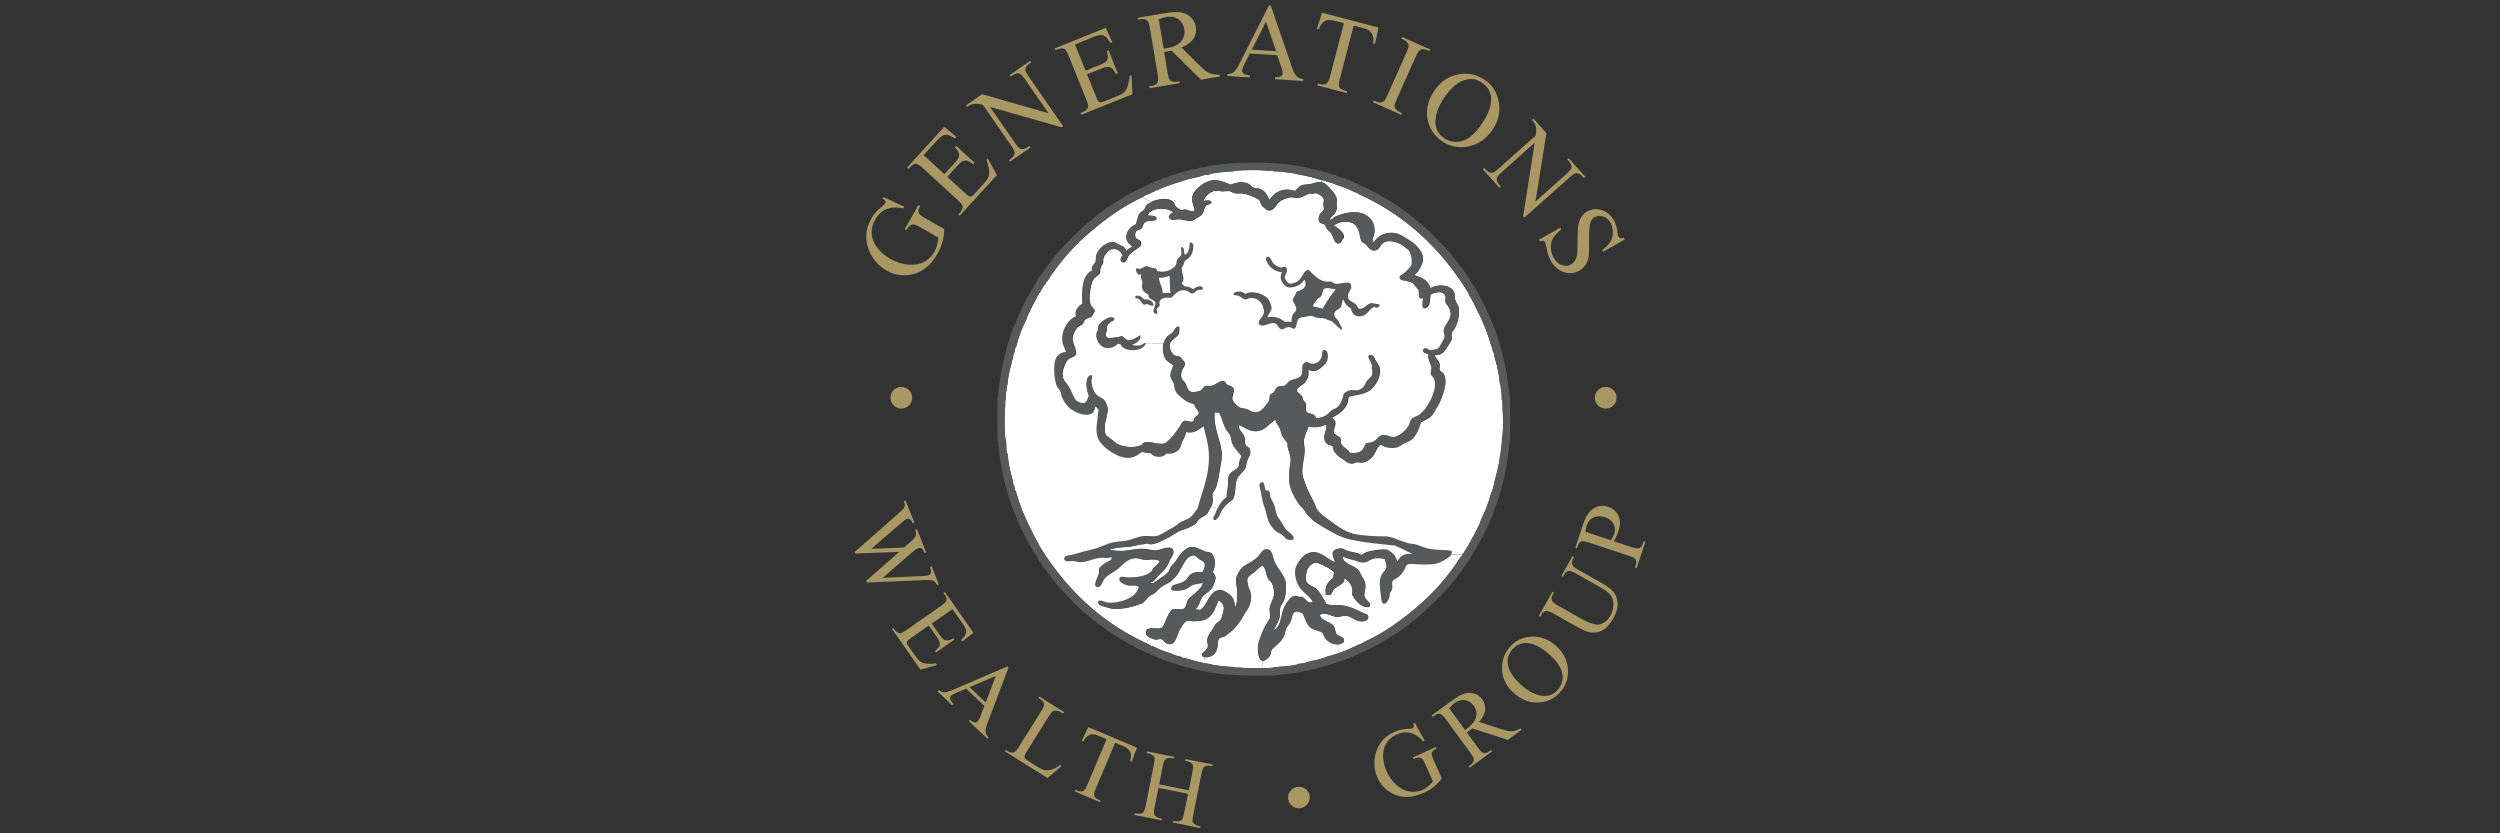
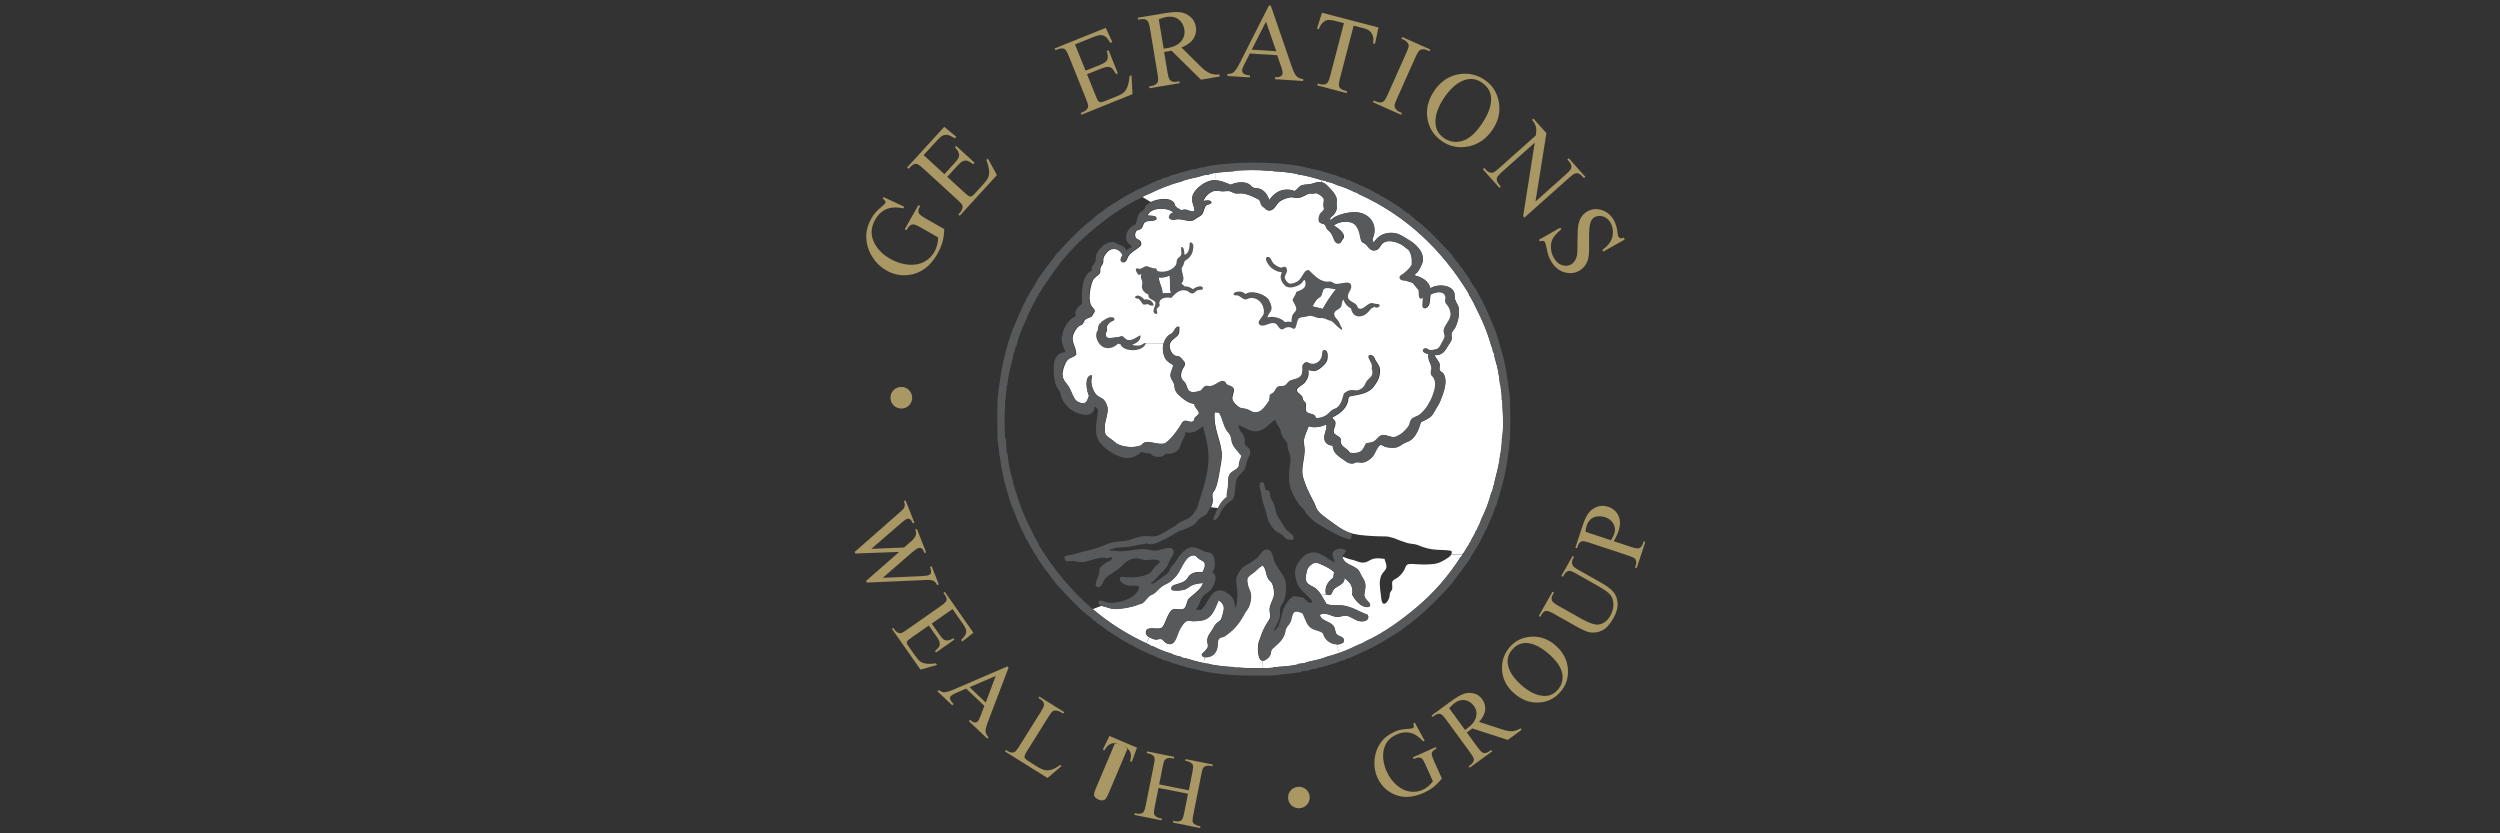
<svg xmlns="http://www.w3.org/2000/svg" data-name="Layer 1" id="Layer_1" viewBox="0 0 300 100">
  <rect x="0" y="0" width="300" height="100" fill="#333333" stroke="none" />
  <defs>
    <style>
      .cls-1 {
        fill: #58595b;
      }

      .cls-2 {
        fill: #a99764;
      }

      .cls-3 {
        fill: #fff;
      }
    </style>
  </defs>
  <path class="cls-2" d="M108.14,49.02c-.7,0-1.28-.56-1.28-1.28-.01-.73.58-1.31,1.3-1.31s1.3.58,1.3,1.3-.57,1.3-1.3,1.3h-.01Z" />
-   <path class="cls-2" d="M192.67,49.02c-.7,0-1.28-.56-1.28-1.28-.01-.73.58-1.31,1.3-1.31s1.3.58,1.3,1.3-.57,1.3-1.3,1.3h-.01Z" />
  <path class="cls-2" d="M154.57,95.71c-.01-.73.58-1.3,1.3-1.3s1.3.57,1.3,1.28-.57,1.3-1.3,1.3-1.3-.56-1.3-1.28Z" />
  <g>
    <path class="cls-2" d="M112.64,70.13l-.2.08c-.07-.19-.17-.33-.28-.42-.11-.09-.28-.15-.51-.19-.15-.02-.49-.02-1.02.02l-6.61.29-.08-.21,3.96-3.47-5.26.19-.08-.19,5.15-4.52c.38-.34.61-.54.67-.62.11-.12.17-.26.19-.41.02-.15-.02-.33-.1-.54l.2-.08,1.06,2.67-.2.08-.05-.13c-.07-.19-.17-.31-.3-.38-.12-.07-.25-.07-.37-.03-.12.05-.38.24-.76.57l-3.49,3.02,3.92-.16.52-.45.42-.36c.15-.14.27-.29.37-.44.05-.07.08-.15.1-.24.03-.11.04-.22.03-.32,0-.08-.04-.19-.09-.33l.2-.08,1.11,2.81-.2.08-.08-.19c-.08-.2-.18-.33-.3-.39-.12-.06-.26-.06-.4,0-.18.07-.47.28-.85.61l-3.38,2.94,4.52-.2c.5-.02.84-.06,1.01-.13.08-.03.15-.09.2-.17.05-.08.07-.16.07-.25,0-.15-.05-.34-.13-.56l.2-.08.85,2.16Z" />
    <path class="cls-2" d="M114.32,73.07l-2.51,1.76.98,1.4c.25.36.48.57.67.61.26.06.57-.02.95-.26l.12.17-2.21,1.55-.12-.17c.28-.26.45-.44.5-.55.07-.13.09-.29.06-.46-.03-.17-.13-.39-.32-.66l-.98-1.4-2.1,1.47c-.28.2-.44.33-.49.4s-.06.15-.05.23c0,.09.07.22.2.39l.76,1.08c.25.36.46.6.62.73.16.13.37.21.62.26.33.06.76.05,1.29-.02l.13.19-1.98.57-3.43-4.9.17-.12.16.23c.1.15.24.27.41.35.12.07.24.08.37.05.13-.03.34-.16.65-.38l4.13-2.89c.4-.28.62-.5.66-.64.05-.2-.02-.43-.21-.69l-.16-.22.17-.12,3.43,4.9-1.34,1.05-.13-.18c.29-.3.47-.53.54-.7.07-.17.08-.35.04-.55-.04-.16-.17-.39-.39-.71l-1.22-1.74Z" />
    <path class="cls-2" d="M118.12,84.7l-2.18-2.07-1.23.53c-.3.13-.5.25-.61.36-.08.09-.11.2-.09.34.02.14.16.35.41.63l-.15.15-1.77-1.68.15-.15c.27.18.48.27.61.27.27,0,.68-.12,1.24-.36l6.38-2.75.15.14-2.49,6.54c-.2.53-.29.91-.27,1.14.02.23.14.47.36.7l-.15.15-2.22-2.11.15-.15c.23.2.42.31.56.32.14.01.25-.03.34-.12.12-.12.24-.37.38-.73l.43-1.13ZM118.29,84.29l1.2-3.18-3.14,1.35,1.93,1.84Z" />
    <path class="cls-2" d="M127.24,91.8l.14.13-1.68,1.43-5.1-3.19.11-.18.25.16c.28.17.53.21.77.1.13-.06.32-.28.55-.65l2.66-4.25c.26-.41.37-.7.35-.86-.04-.22-.18-.41-.43-.57l-.25-.15.11-.18,2.98,1.86-.11.18c-.35-.22-.61-.34-.8-.36-.18-.02-.33,0-.45.08-.12.07-.3.3-.54.69l-2.59,4.14c-.17.27-.26.47-.27.6,0,.09.02.18.09.26.06.08.3.26.73.52l.48.3c.5.32.88.5,1.13.55.25.05.52.04.81-.05.29-.08.64-.28,1.06-.58Z" />
-     <path class="cls-2" d="M136.44,89.71l-.63,1.71-.2-.08c.09-.31.12-.54.11-.7-.02-.25-.1-.46-.24-.63-.14-.17-.36-.32-.65-.45l-1.01-.43-2.31,5.46c-.19.44-.25.73-.21.88.07.2.25.36.52.48l.25.1-.08.2-3.03-1.28.08-.2.25.11c.3.13.56.13.76,0,.12-.08.27-.32.44-.72l2.31-5.46-.86-.36c-.33-.14-.58-.22-.74-.23-.21-.01-.42.05-.63.19-.21.13-.4.36-.56.67l-.2-.08.79-1.64,5.84,2.47Z" />
+     <path class="cls-2" d="M136.44,89.71l-.63,1.71-.2-.08c.09-.31.12-.54.11-.7-.02-.25-.1-.46-.24-.63-.14-.17-.36-.32-.65-.45l-1.01-.43-2.31,5.46c-.19.44-.25.73-.21.88.07.2.25.36.52.48c.3.13.56.13.76,0,.12-.08.27-.32.44-.72l2.31-5.46-.86-.36c-.33-.14-.58-.22-.74-.23-.21-.01-.42.05-.63.19-.21.13-.4.36-.56.67l-.2-.08.79-1.64,5.84,2.47Z" />
    <path class="cls-2" d="M139.12,94.13l3.54.71.43-2.18c.08-.39.1-.65.08-.78-.02-.1-.08-.2-.19-.29-.14-.12-.3-.2-.48-.24l-.27-.05.04-.21,3.26.65-.04.21-.27-.05c-.18-.04-.36-.03-.54.03-.13.04-.23.11-.3.22-.07.11-.14.36-.21.73l-.98,4.91c-.08.39-.1.64-.08.78.02.1.08.2.18.29.15.12.31.2.49.24l.27.05-.04.21-3.26-.65.04-.21.27.05c.31.06.56.01.73-.14.12-.1.22-.38.31-.84l.46-2.32-3.54-.7-.46,2.32c-.08.39-.1.64-.08.78.02.1.08.2.19.29.14.12.3.2.48.24l.28.05-.04.21-3.26-.65.04-.21.27.05c.31.06.56.02.74-.14.11-.1.22-.38.31-.84l.98-4.91c.08-.39.1-.65.08-.78-.02-.1-.08-.2-.18-.29-.15-.12-.31-.2-.49-.24l-.27-.05.04-.21,3.26.65-.04.21-.28-.05c-.18-.04-.36-.03-.54.03-.13.04-.23.11-.3.22-.07.11-.14.36-.22.73l-.43,2.18Z" />
    <path class="cls-2" d="M169.78,86.73l1.18,2.15-.18.08c-.43-.47-.86-.79-1.28-.94-.6-.22-1.24-.18-1.9.12-.9.4-1.43,1.07-1.58,1.99-.12.78,0,1.58.37,2.42.3.68.71,1.23,1.22,1.67.51.44,1.04.7,1.58.77.54.07,1.03,0,1.48-.19.26-.12.5-.26.71-.44.21-.18.41-.38.57-.61l-.92-2.05c-.16-.36-.29-.58-.39-.66-.1-.09-.22-.13-.36-.14-.14,0-.35.05-.64.18l-.09-.2,2.74-1.23.09.2-.13.06c-.27.12-.42.3-.44.52-.01.16.07.43.24.81l.97,2.17c-.3.4-.63.73-.97,1.01-.34.28-.76.52-1.23.73-1.37.61-2.6.64-3.71.08-.83-.42-1.43-1.06-1.82-1.92-.28-.62-.4-1.29-.35-1.99.05-.84.3-1.58.76-2.22.38-.54.93-.96,1.64-1.28.26-.12.5-.2.73-.25.23-.05.57-.09,1.02-.12.23-.01.37-.04.44-.07.07-.03.11-.09.13-.17.02-.08,0-.21-.07-.4l.19-.09Z" />
    <path class="cls-2" d="M182.6,87.57l-1.67,1.22-4.26-1.38c-.15.12-.28.22-.38.29-.04.03-.08.06-.13.09-.05.03-.1.06-.15.1l1.33,1.82c.29.39.51.61.67.64.22.05.44-.01.68-.18l.24-.18.13.17-2.69,1.96-.13-.17.24-.17c.26-.19.39-.42.38-.67,0-.14-.14-.39-.4-.75l-2.96-4.05c-.29-.39-.51-.61-.67-.64-.22-.05-.45.02-.68.19l-.24.17-.12-.17,2.28-1.67c.67-.49,1.19-.8,1.58-.93.39-.13.79-.15,1.2-.05.41.1.75.33,1.01.69.28.39.4.81.36,1.28-.04.47-.29.95-.73,1.45l2.61.85c.6.2,1.05.29,1.36.27.31-.02.65-.14,1.02-.35l.12.17ZM175.8,87.6c.06-.04.11-.08.15-.11.04-.03.08-.06.11-.08.6-.44.95-.9,1.07-1.38.11-.48.03-.92-.27-1.32-.29-.39-.64-.62-1.06-.69-.42-.07-.84.05-1.24.34-.18.13-.4.34-.66.62l1.9,2.61Z" />
    <path class="cls-2" d="M181.24,77.58c.67-.75,1.54-1.14,2.6-1.18,1.06-.04,2.02.32,2.87,1.09.88.79,1.36,1.72,1.44,2.79.08,1.07-.23,2-.94,2.79-.71.8-1.6,1.21-2.65,1.24-1.05.03-2.02-.35-2.92-1.16-.92-.82-1.39-1.81-1.4-2.95-.02-.99.32-1.87.99-2.62ZM181.48,77.94c-.46.52-.64,1.1-.54,1.76.13.82.65,1.64,1.57,2.46.94.85,1.85,1.3,2.72,1.35.66.04,1.22-.2,1.68-.71.49-.54.68-1.18.57-1.91-.11-.73-.61-1.51-1.53-2.33-.99-.89-1.9-1.35-2.73-1.4-.67-.03-1.25.22-1.74.78Z" />
    <path class="cls-2" d="M187.54,69.21l-.18-.1,1.35-2.39.18.1-.14.25c-.15.27-.15.53-.01.8.06.13.28.3.66.51l2.74,1.55c.68.38,1.17.75,1.46,1.09.3.35.47.79.51,1.34.04.54-.12,1.16-.51,1.83-.42.74-.86,1.23-1.33,1.46-.47.24-.97.31-1.49.23-.36-.06-.94-.32-1.75-.78l-2.64-1.49c-.42-.23-.72-.33-.91-.29-.19.04-.36.19-.51.45l-.14.25-.18-.1,1.65-2.92.18.1-.15.26c-.16.28-.18.53-.07.75.07.15.3.33.68.55l2.95,1.66c.26.15.58.29.94.44.37.14.68.21.94.19.26-.02.52-.11.78-.28.26-.17.48-.42.68-.77.25-.44.38-.89.38-1.35,0-.46-.11-.84-.34-1.13-.23-.3-.7-.65-1.42-1.05l-2.74-1.55c-.42-.24-.71-.34-.87-.31-.22.05-.4.2-.55.45l-.14.25Z" />
    <path class="cls-2" d="M193.64,64.94l2.15.71c.46.15.77.2.91.13.21-.08.35-.27.45-.55l.09-.28.2.07-1.04,3.16-.2-.07.09-.28c.1-.31.08-.57-.08-.77-.09-.11-.34-.23-.76-.37l-4.76-1.58c-.46-.15-.77-.2-.91-.14-.21.09-.36.27-.45.55l-.09.28-.2-.07.89-2.7c.22-.66.46-1.16.72-1.49.26-.34.6-.58,1.01-.73.41-.15.83-.16,1.28-.01.6.2,1.03.56,1.27,1.08.25.52.25,1.14,0,1.87-.06.18-.13.37-.23.56-.09.2-.2.41-.33.63ZM193.33,64.83c.1-.18.18-.34.25-.48.07-.14.12-.27.15-.37.12-.38.09-.75-.11-1.12-.2-.37-.53-.63-1-.79-.32-.11-.64-.14-.95-.1-.32.04-.58.16-.8.35-.21.19-.37.44-.47.75-.06.18-.11.43-.13.75l3.06,1.01Z" />
  </g>
  <g>
    <path class="cls-2" d="M106.05,23.66l2.46,1.15-.11.19c-.7-.14-1.28-.14-1.75,0-.68.2-1.22.65-1.62,1.34-.54.95-.58,1.89-.11,2.81.4.78,1.03,1.41,1.91,1.91.71.41,1.44.64,2.18.7.74.06,1.38-.06,1.9-.35.53-.29.92-.67,1.19-1.14.16-.27.27-.56.35-.86.08-.3.12-.6.12-.92l-2.15-1.23c-.37-.21-.63-.32-.78-.33-.15,0-.29.03-.41.11-.13.08-.28.28-.45.58l-.21-.12,1.64-2.89.21.12-.08.14c-.16.29-.18.54-.05.75.09.15.34.34.74.57l2.28,1.3c-.01.55-.08,1.06-.21,1.53-.13.47-.33.96-.62,1.46-.82,1.44-1.91,2.27-3.26,2.49-1.01.17-1.97,0-2.88-.53-.66-.37-1.19-.89-1.62-1.55-.5-.78-.76-1.61-.77-2.48,0-.73.2-1.46.62-2.21.15-.27.32-.5.49-.7.17-.2.45-.46.83-.78.19-.16.31-.28.35-.35.04-.07.04-.15,0-.23-.04-.09-.14-.19-.32-.31l.12-.2Z" />
    <path class="cls-2" d="M110.83,18.61l2.5,2.29,1.27-1.39c.33-.36.5-.65.5-.87,0-.29-.16-.61-.51-.96l.16-.17,2.2,2.02-.16.17c-.35-.24-.59-.38-.71-.41-.16-.04-.33-.03-.51.04-.18.07-.39.24-.63.5l-1.27,1.39,2.09,1.91c.28.26.46.4.55.43.08.03.17.03.26,0,.09-.03.22-.13.38-.31l.98-1.07c.33-.36.54-.64.64-.85.1-.21.14-.45.13-.74-.02-.37-.13-.83-.33-1.39l.17-.19,1.09,2-4.46,4.88-.17-.16.21-.22c.14-.15.23-.32.28-.52.04-.15.03-.28-.04-.41-.07-.13-.25-.33-.56-.61l-4.11-3.76c-.4-.37-.69-.55-.85-.56-.23,0-.46.13-.7.39l-.21.22-.17-.16,4.46-4.88,1.45,1.2-.17.18c-.39-.24-.69-.38-.88-.41-.2-.03-.4,0-.61.09-.16.08-.38.28-.67.59l-1.59,1.74Z" />
-     <path class="cls-2" d="M115.94,12.63l1.91-1.33,7.98,2.29-2.82-4.06c-.3-.43-.54-.67-.71-.71-.23-.06-.48.01-.76.2l-.24.17-.13-.19,2.45-1.7.13.19-.25.17c-.3.21-.45.44-.45.71,0,.16.14.44.41.84l4.12,5.94-.19.13-8.59-2.45,3.01,4.34c.3.43.54.67.7.71.23.05.49-.01.76-.2l.25-.17.13.19-2.45,1.7-.13-.19.24-.17c.3-.21.45-.45.45-.71,0-.16-.14-.44-.41-.84l-3.4-4.9c-.37-.1-.63-.15-.79-.15-.16,0-.36.03-.61.11-.12.04-.29.13-.49.27l-.13-.19Z" />
    <path class="cls-2" d="M129,5.33l1.27,3.15,1.75-.7c.45-.18.73-.37.83-.57.13-.26.12-.62-.04-1.09l.22-.09,1.11,2.77-.22.09c-.21-.37-.37-.59-.46-.68-.13-.11-.28-.17-.48-.18-.19-.01-.45.05-.79.18l-1.75.7,1.06,2.62c.14.35.24.56.31.62.06.06.14.1.24.12.1.01.25-.02.47-.11l1.35-.54c.45-.18.76-.34.94-.49.18-.14.32-.35.44-.61.14-.34.25-.81.3-1.4l.23-.09.12,2.27-6.13,2.47-.09-.22.28-.11c.19-.08.35-.19.48-.35.1-.11.15-.24.14-.38,0-.14-.09-.41-.24-.8l-2.08-5.17c-.2-.5-.38-.8-.53-.87-.2-.1-.47-.08-.8.05l-.28.11-.09-.22,6.13-2.47.79,1.71-.23.09c-.25-.39-.46-.64-.62-.75-.16-.12-.36-.18-.59-.18-.18,0-.47.09-.86.24l-2.18.88Z" />
    <path class="cls-2" d="M146.37,9.18l-2.26.38-3.53-3.48c-.21.04-.38.08-.52.1-.05,0-.11.02-.18.03-.06,0-.13.02-.19.02l.41,2.46c.09.53.2.85.34.96.19.16.44.21.76.16l.33-.06.04.23-3.63.61-.04-.23.32-.05c.36-.06.59-.22.71-.48.07-.14.06-.46-.02-.94l-.91-5.47c-.09-.53-.2-.85-.34-.96-.19-.16-.45-.21-.77-.15l-.32.05-.04-.23,3.08-.52c.9-.15,1.57-.2,2.02-.14.45.06.85.24,1.21.54.36.3.57.7.66,1.18.09.52,0,1-.28,1.44-.28.44-.76.8-1.44,1.07l2.15,2.14c.49.49.9.8,1.22.94.32.14.71.19,1.18.16l.04.23ZM139.64,5.84c.08-.01.15-.02.21-.03.06,0,.11-.01.14-.02.81-.13,1.39-.41,1.74-.83.35-.42.48-.9.39-1.44-.09-.53-.33-.93-.71-1.21-.39-.28-.85-.37-1.4-.28-.24.04-.56.13-.96.28l.59,3.52Z" />
    <path class="cls-2" d="M153.29,6.63l-3.31-.21-.67,1.31c-.16.32-.25.57-.26.73,0,.13.05.25.16.36.12.11.38.19.79.24l-.02.23-2.7-.17.02-.23c.36-.04.6-.11.71-.2.23-.19.49-.58.79-1.18l3.47-6.85h.22s2.52,7.33,2.52,7.33c.2.59.4.97.58,1.16.18.18.45.3.8.34l-.02.23-3.38-.22.02-.23c.34,0,.58-.04.7-.13.13-.09.19-.2.2-.34.01-.19-.05-.48-.2-.89l-.44-1.26ZM153.15,6.15l-1.23-3.55-1.71,3.36,2.94.19Z" />
    <path class="cls-2" d="M165.42,3.29l-.42,1.97-.23-.06c.04-.35.05-.62,0-.78-.06-.27-.19-.49-.37-.66-.18-.17-.44-.3-.79-.38l-1.17-.3-1.65,6.34c-.13.51-.16.84-.08,1,.11.21.33.36.65.44l.29.08-.06.23-3.52-.92.06-.23.29.08c.35.09.63.05.83-.12.12-.11.25-.39.37-.86l1.65-6.34-1-.26c-.39-.1-.67-.14-.85-.13-.23.02-.45.12-.66.3-.21.18-.38.46-.5.82l-.23-.06.61-1.92,6.78,1.77Z" />
    <path class="cls-2" d="M168.22,13.56l-.1.21-3.36-1.5.1-.21.28.12c.32.14.6.16.83.03.15-.08.33-.36.54-.83l2.26-5.06c.18-.4.27-.67.28-.82,0-.11-.04-.23-.13-.35-.13-.17-.28-.29-.47-.38l-.28-.12.1-.21,3.36,1.5-.1.21-.28-.13c-.32-.14-.59-.15-.83-.03-.15.08-.33.36-.54.82l-2.26,5.06c-.18.4-.27.67-.28.82,0,.11.04.23.13.36.12.17.28.29.46.37l.28.13Z" />
    <path class="cls-2" d="M178.2,9.61c.92.63,1.47,1.53,1.67,2.69.19,1.16-.07,2.26-.79,3.3-.74,1.07-1.69,1.73-2.86,1.97-1.17.24-2.23.03-3.19-.63-.97-.67-1.55-1.58-1.74-2.72-.19-1.15.1-2.27.85-3.37.77-1.12,1.78-1.77,3.04-1.96,1.09-.16,2.09.08,3.02.72ZM177.84,9.92c-.63-.44-1.3-.55-2.01-.34-.88.26-1.7.95-2.48,2.07-.79,1.15-1.16,2.21-1.09,3.17.05.73.39,1.31,1.01,1.74.66.46,1.39.58,2.18.36.79-.22,1.57-.89,2.33-2,.83-1.21,1.21-2.27,1.15-3.2-.06-.74-.42-1.34-1.1-1.8Z" />
    <path class="cls-2" d="M184.02,14.24l1.55,1.74-1.31,8.2,3.69-3.29c.39-.35.6-.61.62-.79.03-.23-.07-.48-.29-.73l-.2-.22.17-.16,1.99,2.23-.17.16-.2-.23c-.24-.27-.49-.39-.76-.36-.16.02-.42.19-.78.51l-5.4,4.81-.15-.17,1.39-8.82-3.94,3.52c-.39.35-.6.61-.62.78-.03.24.07.48.29.73l.2.23-.17.16-1.99-2.23.17-.16.2.22c.24.27.5.39.76.36.16-.02.42-.19.78-.51l4.45-3.97c.05-.38.07-.65.05-.81-.02-.16-.08-.36-.18-.6-.05-.12-.16-.27-.33-.45l.17-.16Z" />
    <path class="cls-2" d="M194.97,28.74l-2.58,1.46-.11-.2c.46-.35.79-.69.98-1.02.2-.34.29-.71.29-1.12,0-.41-.1-.79-.29-1.13-.22-.38-.51-.63-.88-.75-.37-.12-.71-.09-1.01.07-.23.13-.39.32-.49.59-.15.38-.21,1.13-.19,2.25.02.91,0,1.55-.06,1.92-.06.37-.18.7-.38.99-.19.29-.44.52-.74.69-.57.32-1.18.37-1.83.17-.66-.21-1.18-.66-1.57-1.35-.12-.22-.22-.43-.3-.64-.05-.12-.11-.4-.2-.82-.09-.42-.16-.68-.21-.78-.05-.09-.12-.15-.21-.17-.09-.02-.22,0-.41.07l-.11-.2,2.56-1.45.12.2c-.48.4-.81.75-.99,1.06-.18.31-.26.68-.25,1.12.01.43.13.85.35,1.24.26.46.59.75.98.88.39.13.75.1,1.09-.09.18-.1.34-.26.47-.47.13-.21.22-.46.26-.77.03-.21.04-.73.04-1.57,0-.84.03-1.46.09-1.85.06-.39.18-.73.36-1.01.18-.28.42-.51.73-.69.54-.3,1.11-.36,1.73-.16.62.19,1.11.61,1.47,1.24.22.4.36.87.42,1.43.02.26.06.43.11.51.05.1.13.16.22.19.09.03.23.01.43-.05l.11.2Z" />
  </g>
  <g>
-     <path class="cls-1" d="M161.09,66.78l.46-.7s.03.01.05.02c.61.24,1.45.24,1.76.54.36-.26.74-.42,1.31-.51.52-.08,1.26-.25,1.79-.11.21.05.71.47.83.6.19.22.21.5.43.77.28-.61.83-.95,1.79-.88-.72-.32-1.39-.69-2.13-.99-1.82-.22-3.7-.33-5.28-.73l.18-.75c.31.08.67.14.92.17.93.1,1.97.16,2.99.17.66,0,1.32.31,1.91.54.26.1.53.18.8.26.29.08.58.08.88.14.31.06.64.24.97.34.34.1.67.2,1.05.26.78.12,1.61.03,2.36.2.05.17.03.31-.02.42-.09.2-.29.34-.44.43-.47.3-.96.63-1.68.71-.62.07-1.27.07-1.91.03-.42-.02-.94-.1-1.2.03-.21.1-.26.4-.4.65-.19.34-.44.63-.74.88-.23.19-.59.28-.68.51-.08.2.03.62-.03.91-.03.16-.22.32-.26.46-.04.13-.01.32-.06.48-.11.39-.4.89-.71.82-.27-.05-.3-.86-.34-1.17-.12-.84-.22-1.63.09-2.28.15-.33.5-.57.57-.85.1-.43-.16-.76-.2-1.08-.53-.06-.93-.14-1.39,0-.5.15-.75.52-1.39.43-.37-.05-.75-.26-1.17-.34-.41-.08-.77-.25-1.11-.37Z" />
    <path class="cls-3" d="M160.09,75.23c-.39-.7-1.51-.64-1.71-1.42.63-.48,1.44.23,2.11.23.28,0,.73-.18,1.08-.14.49.06.93.46,1.39.6.64.2,1.47,0,1.17-.71-1.01-.36-1.96-1.03-3.13-1.14-.57-.05-1.24.07-1.82-.17-.22-.35-.4-.72-.62-1.06l.57-.1c.13.1.33.13.51.06.21-.09.24-.43.4-.63.35-.44,1.4-.61,1.28-1.39.57.44,1.12.9.94,2.02.32.55.68,1.04,1.25,1.34.25.13.85.27.91-.09.03-.21-.25-.43-.37-.57-.17-.19-.27-.35-.34-.6.03-.41.16-.83.14-1.22-.02-.5-.28-.82-.48-1.17-.14-.24-.23-.5-.37-.66-.56-.62-1.76-.64-1.91-1.62.34.12.7.29,1.11.37.42.08.79.29,1.17.34.64.09.89-.28,1.39-.43.47-.14.87-.06,1.39,0,.04.32.3.65.2,1.08-.07.29-.42.53-.57.85-.31.65-.21,1.44-.09,2.28.04.31.07,1.11.34,1.17.31.06.6-.43.71-.82.04-.17.01-.35.06-.48.04-.13.23-.3.26-.46.06-.29-.06-.71.03-.91.1-.23.45-.32.68-.51.31-.25.55-.54.74-.88.14-.25.18-.55.4-.65.26-.12.77-.05,1.2-.03.64.04,1.28.04,1.91-.03.72-.08,1.21-.41,1.68-.71.14-.09.35-.23.44-.43l1.32.03c-.03.14-.11.31-.19.29-1.45,2.29-3.2,4.28-5.21,5.98-1.85,1.57-3.85,3.05-6.23,4.15-.17.13-.53.3-.83.4-.68.34-1.46.68-2.28.98l-.33-1.01c.27,0,.55-.08.82-.26.31-.69-.55-.66-.8-.97-.19-.23-.17-.62-.31-.88Z" />
    <path class="cls-3" d="M156.96,70.05c-.28-.25-.3-.57-.23-1.08.09-.67.25-.93.63-1.22.46-.36.76-.21,1.22,0,.57.26,1.13.53,1.51.91-.06.24-.04.38-.08.63-.51.44-1.09.97-.91,1.99,0,0,.02.02.03.03l-.57.1c-.17-.27-.37-.53-.63-.76-.28-.24-.7-.35-.97-.6Z" />
    <path class="cls-3" d="M157.48,36.76c.2-.28.32-.59.57-.85.14-.15.36-.22.48-.4.18-.26.12-.62.37-.88.43-.15.98,0,1.42.09-.6.72-1.11,1.52-1.59,2.36-.41-.11-.82-.22-1.25-.31Z" />
    <path class="cls-3" d="M156.45,53c.07-.73.38-1.25.6-1.85.66.28,1.71.02,2.1-.23.17.51-.3,1.1-.23,1.71.06.55.44.81,1,.85.05.91.74,1.3,1.34,1.71.32.22.59.48,1.11.43.19-.02.23-.12.4-.14.24-.03.49.06.74.03.49-.06.97-.42,1.23-.74.34-.43.6-1.35.97-1.37.16,0,.38.18.54.23.25.07.66.11.91.11.61,0,.89-.28,1.28-.51.25-.15.56-.23.74-.34.74-.45,1.07-1.37,1.34-2.22.4-.21.89-.4,1.25-.74.2-.19.35-.53.54-.85.19-.32.39-.61.51-.91.34-.86.99-2.36.4-3.33-.08-.13-.4-.27-.45-.43-.08-.23.04-.48,0-.68-.1-.47-.46-.65-.6-1.11.92.06,1.26-.54,1.59-1.11.14-.24.37-.52.43-.74.06-.24-.03-.49,0-.71.04-.29.34-.53.45-.77.28-.57.51-1.38.43-2.22-.05-.48-.35-.73-.46-1.14-.1-.35,0-.56-.11-.85-.34-.88-1.95-1.07-2.84-.48-.25-.92-1.01-1.32-1.93-1.56.11-.18.3-.27.43-.46.18-.26.52-.88.57-1.19.14-.86-.35-1.47-.74-1.88-.25-.26-.61-.53-.97-.74-.71-.42-1.3-.91-2.28-.82-.87.07-1.45.48-1.88,1.14-.33-.27-.03-.64.03-.91.33-1.62-.81-2.64-2.19-2.71-.95-.04-2.08.31-2.65.65-.14.09-.27.34-.48.23.08-.31.38-.43.54-.65.13-.17.27-.43.31-.68.02-.15-.03-.35-.03-.54,0-.2.06-.37.03-.54-.08-.48-.35-.81-.65-1.14-.34-.36-.68-.85-1.2-.93l.04-.25c.2.05.54.07.59.19.47.07.86.22,1.22.4.77.22,1.48.51,2.13.85.17.02.4.12.43.2,5.81,2.61,10.09,6.76,13.26,11.95-.03.11.1.1.03.17.31.45.6.99.85,1.56.73,1.41,1.37,2.88,1.85,4.61.15.18.13.45.2.68.02.06.09.11.11.17.06.16.04.34.09.51.1.37.22.75.31,1.14.16.66.24,1.34.34,2.14-.02.12.06-.02.06.06.02.6.18,1.06.14,1.71-.02.13.06-.02.06.06.02,1.24.18,2.53.06,3.84-.02.26-.06.72-.11.8.03.65-.11,1.12-.14,1.71.02.13-.06-.02-.06.06-.08,1.2-.39,2.22-.65,3.27-.06.23-.03.49-.2.68,0,.24-.09.51-.14.65-.02.06,0,.04-.06.03-.33,1.27-.75,2.34-1.25,3.33-.07.36-.29.69-.43,1-.05.11-.06.25-.17.28-.15.55-.55.95-.68,1.42-.1,0-.06.15-.17.14.06.11-.04.08-.03.2-.31.32-.44.81-.77,1.11,0,0,0,.02,0,.02l-1.32-.03c.05-.12.07-.26.02-.42-.75-.16-1.58-.08-2.36-.2-.39-.06-.72-.15-1.05-.26-.33-.1-.65-.28-.97-.34-.31-.06-.6-.06-.88-.14-.27-.08-.53-.16-.8-.26-.59-.23-1.25-.54-1.91-.54-1.01,0-2.05-.06-2.99-.17-.25-.03-.61-.1-.92-.17-.18-.05-.35-.1-.47-.14-.74-.29-1.48-.83-2.08-1.28-.68-.5-1.4-.93-1.76-1.59-.08-.15-.09-.29-.17-.46-.39-.82-.9-1.66-1.22-2.62-.11-.32-.25-.69-.29-.99-.11-1.05.27-1.99.26-2.99,0-.34-.11-.64-.08-.94Z" />
    <path class="cls-1" d="M153.41,75.08c.29-.56.37-1.39.63-2.05.17-.44.77-1.4,1.25-1.48.35-.06.58.16.99.11.41.18.71.94,1.23.57-.45-.77-1.41-1.22-1.79-2.1-.24-.55-.41-1.33-.26-1.88.19-.68.82-1.52,1.42-1.79,1.41-.64,2.28.67,3.3,1.02-.09-.4-.46-.93-.17-1.31.14-.18.54-.33.85-.34.29,0,.45.13.69.24l-.46.7c.15.98,1.35,1,1.91,1.62.14.15.23.42.37.66.2.35.46.67.48,1.17.02.39-.11.81-.14,1.22.06.25.17.4.34.6.12.14.4.36.37.57-.06.35-.66.22-.91.09-.57-.3-.93-.79-1.25-1.34.18-1.12-.37-1.58-.94-2.02.12.78-.93.95-1.28,1.39-.16.2-.19.54-.4.63-.18.07-.37.05-.51-.06-.01-.01-.02-.02-.03-.03-.18-1.03.4-1.55.91-1.99.04-.25.02-.39.08-.63-.37-.38-.93-.65-1.51-.91-.47-.21-.76-.36-1.22,0-.37.29-.54.56-.63,1.22-.07.51-.05.83.23,1.08.27.25.69.35.97.6.26.23.46.48.63.76.22.35.4.72.62,1.06.58.24,1.25.12,1.82.17,1.17.11,2.13.78,3.13,1.14.3.71-.53.91-1.17.71-.47-.14-.91-.54-1.39-.6-.35-.04-.8.14-1.08.14-.67,0-1.48-.71-2.11-.23.19.78,1.31.72,1.71,1.42.15.27.12.65.31.88.25.31,1.1.27.8.97-.27.18-.54.26-.82.26-.77,0-1.5-.62-1.63-1.31-.39-.36-.96-.34-1.37-.6-.62-.38-.75-1.12-1.08-1.79-.24-.14-.65-.32-.97-.17-.26.13-.32.85-.45,1.14-.13.29-.32.48-.47.68l-1.07-.09s.04-.07.06-.1Z" />
    <path class="cls-3" d="M151.54,79.3c.27,0,.69-.35.84-.6.13-.22.12-.49.2-.74.6-.6,1.32-.98,1.62-2.02.03-.11.02-.25.06-.37.04-.1.09-.19.16-.29.15-.2.34-.39.47-.68.13-.29.19-1.01.45-1.14.31-.15.72.03.97.17.33.67.46,1.41,1.08,1.79.41.26.97.24,1.37.6.13.69.85,1.31,1.63,1.31l.33,1.01c-.49.18-1,.34-1.51.47-.6.27-1.39.42-2.19.6-.18.04-.36.13-.54.17-.25.05-.44.04-.71.09-.05.02.02.04-.03.06-.89.22-1.89.26-2.93.34-.12-.02.02.06-.06.06-.39.02-.78.04-1.18.06l-.03-.88Z" />
    <path class="cls-1" d="M151.73,60.83c-.24-.6-.31-1.24-.43-1.82-.08-.4-.26-.75-.06-1.08.57-.35.47.61.65.91.11.04.31-.03.4.08.15.26.08.53.2.83.12.28.31.55.43.88.11.31.13.67.26,1.02.12.33.33.61.51.88.21.31.35.63.51.85.18.27.6.54.8.74.04.04.29.3.23.51-.08.26-.5.1-.71.11-.27-.1-.39-.35-.63-.54-.29-.23-.68-.33-.94-.6-.22-.23-.55-.66-.71-1.02-.22-.5-.27-1.15-.51-1.76Z" />
    <path class="cls-1" d="M158.04,35.9c-.25.27-.36.58-.57.85.43.09.84.2,1.25.31.48-.84,1-1.64,1.59-2.36-.44-.08-.99-.24-1.42-.09-.25.26-.19.62-.37.88-.12.18-.34.25-.48.4ZM148.51,35.45c-.18-.05-.32.06-.48-.14.07-.26.56-.31.85-.28.25.03.45.23.6.28.7-.49,2.06-.02,2.62.51.27.26.5.89.48,1.22-.02.45-.41.62-.48,1.08.81-.2,1.68.12,2.1.57.25-.06.56-.09.8,0-.03-.3.02-.63.11-.85.11-.25.39-.42.43-.6.09-.46-.33-.82-.43-1.25.15-.31.37-.56.46-.94.4-.14.92-.33,1.05-.68.09-.24.05-.73-.11-.74-.07,0-.23.3-.34.4-.36.34-1.39.72-1.88.34-.44-.33-.86-1.06-.43-1.65-.86-.1-1.43-.54-1.79-1.17-.11-.18-.33-.72.14-.68.27.02.4.55.57.74.16.19.65.55,1,.54.14,0,.22-.13.37-.11.24.03.3.29.28.54-.02.2-.25.55-.26.71,0,.3.34.72.57.77.35.07.89-.18,1.08-.34.39-.35.52-.79.85-1.17.13-.03.22-.1.34-.14.67.59,1.15,1.28,2.11,1.42.17.02.45-.03.6,0,.16.03.34.23.54.26.6.09,1.73-.49,1.88.2.12.56-.51.87-.37,1.48.1.43.76.52,1.05.91.08.2.13.36.31.4.48.1.83-.48,1.31-.65.18-.06.39.02.63.06.13.02.44,0,.48.17.06.27-.47.39-.63.17-.09.07-.17.16-.31.17-.4.41-.83,1.14-1.74.97-.4-.07-.66-.45-.74-.91-.44-.23-.75-.58-.91-1.08-.28.29-.12.54-.31.88-.22.38-.97.41-.77,1.06.07.24.36.44.51.71.1.17.15.35.23.51.08.15.22.31.17.48-.53-.26-.81-.78-1.31-1.08-.36-.05-.65-.29-1.02-.34-.15-.02-.31.02-.46,0-.42-.05-.67-.29-1.17-.26-.14.01-.29.09-.45.11-.34.06-.67.04-.85.28-.18.23-.21,1.06-.46,1.14-.17.06-.35-.14-.51-.17-.15-.03-.35-.01-.48.03-.18.05-.33.24-.51.23-.37-.03-.48-.61-.8-.71-.52-.24-1.15.36-1.71.23-.13-.03-.27-.17-.28-.31-.03-.3.51-.76.6-1.08.12-.47-.11-1.1-.37-1.39-.28-.32-.74-.61-1.36-.48-.15.03-.27.14-.43.14-.36,0-.6-.37-.97-.48Z" />
    <path class="cls-3" d="M145.84,20.75c.7-.1,1.46-.14,2.24-.21.13.02-.02-.06.06-.06,1.29-.08,2.7-.12,3.98,0,.21.02.63-.05.65.06,1.06.05,2.04.17,2.93.34.07.01.04,0,.03.06.98.09,1.93.41,2.82.65.01,0,.03,0,.04,0l-.04.25s-.03,0-.05,0c-.55-.05-.92.21-1.34.26-.41.04-.74.03-1.05.17-.23.11-.59.6-.74.63-.12.02-.29-.09-.43-.11-1.32-.22-2.1.45-2.62,1.2-.23-.61-.56-1.12-1.14-1.34-.23-.08-.51-.03-.77-.14-.22-.09-.35-.31-.54-.43-.64-.36-1.58-.2-2.19.08-.58-.22-1.15-.52-1.87-.53l.02-.88Z" />
    <path class="cls-3" d="M145.5,59.26c.04-.18.23-.33.31-.51.31-.66.44-1.53.6-2.47.11-.67.27-1.32.2-2.02-.16-1.59-.98-2.84-.85-4.7,0-.05.02-.07.06-.09.15.02.3.04.48.03.4.6.49,1.46.91,2.13.14.22.36.38.46.63.13.34.12.66.23.94.23.59.74,1.03,1.11,1.51-.13.37-.35.74-.31,1.2-.23.53-.92.56-1.17,1.11-.17.37-.11.86-.14,1.31-.04.46-.21.88-.14,1.31-.48.31-.81.79-1.07,1.33l-.86-.1c.12-.24.22-.5.23-.86,0-.22-.09-.47-.03-.74Z" />
    <path class="cls-3" d="M145.15,79.67c-.23-.02-.47-.06-.7-.1l.12-.7c.06,0,.12,0,.18,0,.74-.02,1.25-.53,1.34-1.34.05-.43-.02-.81.31-1,.16-.09.33-.07.43-.11.15-.07.32-.22.48-.34.86-.61,1.51-1.47,2.02-2.45.14-.27.36-.49.48-.74.23-.47.35-1.1.28-1.6-.05-.38-.29-.7-.37-1.11-.04-.21-.09-.52-.06-.71.06-.34.62-.64.88-.85.3-.25.54-.58.97-.77.45.44.35,1.08.66,1.59.13.22.35.35.45.54.17.3.27.85.26,1.31-.02.58-.5,1.13-.54,1.82-.02.29.1.6.08.88-.02.29-.24.53-.4.8-.32.55-.52.94-.74,1.59-.11.31-.25.63-.29.88-.1.71-.06,1.99.51,2.02h.02l.03.88c-.94.03-1.89.03-2.81-.06-.22-.02-.63.06-.65-.06-1.06-.05-2.04-.17-2.93-.34-.07-.01-.04,0-.03-.06Z" />
    <path class="cls-3" d="M139.49,35.25c.02-.82-.42-1.17-.43-1.96.55.04.97-.06,1.28-.26.12.64-.04,1.38.17,2.08-.2.19-.78,0-1.02.14Z" />
    <path class="cls-3" d="M137.93,77.36c-.12-.05-.23-.11-.35-.16l.34-.73c.23.13.54.25.72.27.25.02.47-.11.68-.06.25.06.37.36.6.48,1.11.62,1.27-1.02,1.68-1.71.21-.35.52-.87.82-.94.28-.06.55.04.8.03.7-.03,1.14-.05,1.59-.31.77-.45,1.06-1.41,1.39-2.19.39.18.63.53.65.91.02.29-.23,1.16-.34,1.37-.11.21-.4.33-.57.51-.16.17-.32.46-.48.74-.26.43-.6.74-.6,1.34,0,.27.13.5.06.74-.04.13-.23.35-.34.48-.1.12-.38.29-.37.45,0,.17.17.25.36.28l-.12.7c-.73-.14-1.44-.36-2.12-.56-.2-.05-.57-.06-.62-.2-.47-.07-.87-.22-1.22-.4-.77-.22-1.48-.51-2.13-.85-.18-.02-.41-.11-.43-.2Z" />
    <path class="cls-3" d="M138.11,24.25l-1.03-.61c.17-.13.53-.3.83-.4,1.09-.54,2.42-1.1,3.78-1.45.6-.27,1.39-.42,2.19-.6.18-.04.36-.13.54-.17.25-.05.44-.04.71-.09.04-.02-.02-.04.03-.06.22-.06.45-.1.69-.14l-.02.88c-.12,0-.25,0-.38.02-.87.12-2.1,1.02-2.34,1.85-.21.76.23,1.13.23,1.82-.48.26-1.01-.43-1.54-.06-.29-.2-.56-.26-.74-.51-.08-.11-.08-.27-.17-.4-.52-.7-1.93-.5-2.78-.1Z" />
    <path class="cls-1" d="M136.19,35.68c.29-.48.94.02,1.11.29.6-.1,1.03.19,1.14.68-.24.14-.54-.04-.71-.14-.17.04-.38.09-.57.03-.19-.23-.3-.53-.57-.68-.15-.04-.35-.03-.4-.17Z" />
    <path class="cls-1" d="M139.07,33.29c0,.79.45,1.14.43,1.96.25-.14.82.05,1.02-.14-.21-.69-.05-1.43-.17-2.08-.31.2-.73.3-1.28.26ZM136.31,32.23c.25-.05.35.06.57.03.26-.03.44-.27.65-.29.34-.02.72.3,1.19.26.08.09.1.22.17.31.88.31,2.02-.19,2.28-.85.05-.13.01-.32.09-.51.08-.22.36-.33.46-.51.2-.31-.08-.8.08-1.02.29.02.32.55.34.94.47-.08.65-.81.63-1.39.14-.24.38.07.43.2.06,1.05-.4,1.58-1.02,1.93-.1.31-.19.63-.37.85.02.73.49,1.35-.03,1.85.11.15.29.23.4.37.48-.02.72.19,1.02.34.02-.15.99-.59,1.14-.2.13.34-.36.22-.57.29-.3.1-.38.39-.69.4-.27,0-.44-.27-.71-.34-.93-.24-1.41.51-1.82.88-.61-.12-1.31,0-1.42.54-.02.11.05.28.03.37-.04.18-.31.26-.34.43-.05.24.2.48-.06.6-.68-.2-.07-.95-.08-1.28-.02-.53-.94-.36-.85-1.05-.34-.15-.67-.4-.77-.8-.06-.23.06-.46.03-.74-.03-.25-.31-.58-.09-.91-.07-.04-.21.1-.37.06-.17-.16-.35-.46-.31-.74Z" />
-     <path class="cls-3" d="M151.3,59.01c.12.58.18,1.22.43,1.82.24.62.29,1.26.51,1.76.16.36.49.8.71,1.02.26.27.65.37.94.6.24.18.35.44.63.54.21,0,.63.15.71-.11.06-.21-.19-.48-.23-.51-.19-.2-.61-.48-.8-.74-.16-.23-.3-.55-.51-.85-.19-.27-.39-.55-.51-.88-.12-.35-.15-.71-.26-1.02-.11-.33-.31-.6-.43-.88-.12-.3-.05-.56-.2-.83-.09-.11-.28-.05-.4-.08-.19-.31-.08-1.26-.65-.91-.2.33-.02.68.06,1.08ZM133.01,66.04c.42-.2.88-.29,1.35-.34.69-.07,1.4-.07,2.03-.26.32-.1.6-.1.91-.14.1-.01.21-.08.31-.09.18,0,.35.11.51.11.18,0,.55-.09.8-.2.63-.27,1.3-.57,1.91-.97.33-.21.6-.39.94-.51.6-.21,1.22-.4,1.68-.77.18-.14.25-.37.43-.54.27-.25.66-.39.91-.6.14-.12.19-.28.28-.45.07-.14.15-.28.23-.42l.86.1c-.12.24-.22.5-.32.75-.08.2-.3.41-.17.65.34.12.4-.26.6-.37.32-.92.91-1.57,1.68-2.05.41-.81.19-1.54.46-2.36.19-.58.8-.89,1.02-1.37.11-.23.13-.59.23-.88.15-.48.57-.89.31-1.45-.1-.22-.31-.28-.51-.46-.1-.4-.03-.75-.14-1.05-.15-.43-.69-.71-.68-1.37.77.22,1.23.79,2.13.74,1.09-.06,1.61-1.01,2.3-1.39.04.43.41.76.57,1.14.08.2.1.43.17.63.17.43.48.69.71,1.05-.05.7.31,1.17.37,1.79.04.51-.11.99-.15,1.51-.02.44-.05.94,0,1.39.1.97.73,2.02,1.2,2.7.15.22.39.36.54.57.19.25.29.48.48.68.18.19.36.38.57.57.39.36.83.59,1.37.91.44.26.95.55,1.48.82.51.27,1.09.48,1.72.63,1.58.4,3.46.52,5.28.73.74.3,1.41.68,2.13.99-.97-.07-1.51.27-1.79.88-.21-.27-.23-.55-.43-.77-.12-.13-.62-.55-.83-.6-.53-.13-1.27.03-1.79.11-.56.09-.95.25-1.31.51-.32-.3-1.15-.3-1.76-.54-.02,0-.03-.01-.05-.02-.24-.11-.4-.25-.69-.24-.31.01-.72.16-.85.34-.29.38.08.91.17,1.31-1.02-.36-1.89-1.66-3.3-1.02-.6.27-1.23,1.11-1.42,1.79-.15.55.02,1.33.26,1.88.38.88,1.34,1.33,1.79,2.1-.52.38-.82-.39-1.23-.57-.41.04-.64-.17-.99-.11-.49.08-1.08,1.04-1.25,1.48-.26.65-.33,1.49-.63,2.05-.02.04-.04.07-.06.1-.15.24-.34.42-.51.58.17-.66.66-1.14.74-1.93.02-.27-.05-.58.03-.88.1-.38.39-.65.51-1.02.18-.55.25-1.39.14-2.1-.04-.29-.22-.6-.37-.85-.34-.57-.84-1.12-1.05-1.82-.15-.5-.26-1.11-.68-1.2-.63-.13-.89.54-1.19.85-.21.23-.52.45-.83.65-.37.25-.8.4-1.08.68-.27.27-.72.99-.74,1.34-.03.45.15,1.15.14,1.71-.01.66.02,1.34-.31,1.79.07-.97-.31-1.44-.91-1.82-.37-.23-.75-.45-1.28-.23-.93.4-1.13,1.76-1.91,2.28-.18-.02-.39,0-.54-.06-.03-.11.1-.2.17-.29.25-.32.29-.74.54-1.14.26-.42.79-.64,1.08-.97.22-.25.31-.54.45-.91.2-.52.09-.88-.28-1.17.47-.52.41-2.03-.26-2.34-.16-.07-.4-.05-.57-.11-.52-.18-1.07-.59-1.73-.54-.48.03-.97.52-1.25.85-.2.24-.37.55-.57.82-.2.28-.49.53-.63.77-.09.15-.13.39-.26.54-.37.44-1.06.8-1.57,1.19-.22.17-.36.27-.6.09.44-.14.63-.49.97-.85.35-.37.75-.65,1.02-1.11.13-.22.24-.52.37-.8.11-.24.37-.55.4-.74.21-1.24-1.43-.44-1.96-.37-.45.06-1-.13-1.45-.17-.88-.07-1.7.16-2.45.23-.69.06-1.26-.06-1.93-.11Z" />
    <path class="cls-1" d="M131.76,39.63c-.04-.41.1-.64.26-.85.05-.06.1-.13.14-.2.2-.11.64-.47,1.02-.51.21-.02.44.02.48.14.09.28-.22.29-.43.43-.19.13-.43.41-.45.57-.02.11.04.26.03.37-.02.22-.17.36-.17.51,0,.65.65.46,1.17.37.15-.03.3,0,.4-.03.14-.03.23-.12.34-.11.25.02.44.44.74.48.62.09,1.09-.4,1.51-.57.09.59-.5.97-1.02,1.14.3.11.7.13,1.02.06.29-.07.48-.38.71-.23-.26,1.07-2.68,1.12-3.04.11-.13.02-.21-.02-.28-.06-.45.42-1.02.68-1.65.46-.72-.25-1.29-1.42-.77-2.08Z" />
    <path class="cls-3" d="M131.15,73.09l1.02-.39c.15.05.33.08.5.13.57.18.83.27,1.39.23.34-.03.77-.06,1.17-.14.56-.11,1.03-.24,1.39-.4.13-.06.28-.06.37-.11.4-.23.63-.72,1.06-1,.12-.08.23-.07.37-.17.31-.21.57-.57.91-.83.34-.26.79-.4,1.11-.65.18-.14.45-.39.63-.6.65-.75,1.01-2.14,1.79-2.45.61-.24.7.15,1.02.37.27.18.6.27.66.48.11.39-.11.88-.26,1.11-.57-.13-1.24.06-1.54.37-.19.19-.28.46-.54.65-.19.14-.47.24-.77.34-.47.16-1.01.19-.85.77.49.12,1.09.07,1.54-.06.32-.09.56-.37.88-.51.44-.19.85-.23,1.36-.28-.18.63-.73,1.02-1.17,1.42-.21.19-.48.36-.6.54-.22.34-.22,1.05-.63,1.17-.42.12-.85-.09-1.19.03-.35.13-.59.7-.77,1.08-.17.35-.34,1.02-.68,1.17-.51.21-1.68-.27-1.82.43-.03.12.04.36.11.46.05.06.16.14.3.22l-.34.73c-2.4-1.11-4.54-2.49-6.44-4.1Z" />
    <path class="cls-3" d="M148.03,35.31c.16.21.3.09.48.14.37.11.61.48.97.48.16,0,.28-.11.43-.14.62-.13,1.09.17,1.36.48.26.3.49.92.37,1.39-.08.32-.63.78-.6,1.08.01.15.15.28.28.31.56.13,1.19-.47,1.71-.23.32.1.42.68.8.71.18.01.34-.18.51-.23.14-.04.33-.06.48-.03.17.03.34.23.51.17.25-.08.28-.9.46-1.14.18-.25.52-.23.85-.28.16-.03.31-.1.45-.11.5-.04.75.21,1.17.26.15.02.31-.02.46,0,.37.05.67.29,1.02.34.49.3.77.82,1.31,1.08.05-.17-.09-.33-.17-.48-.08-.16-.13-.34-.23-.51-.15-.27-.44-.47-.51-.71-.2-.65.55-.68.77-1.06.19-.34.03-.59.31-.88.16.5.48.85.91,1.08.08.46.35.84.74.91.9.18,1.34-.56,1.74-.97.14-.02.22-.1.31-.17.16.22.68.1.63-.17-.04-.18-.36-.15-.48-.17-.24-.04-.45-.12-.63-.06-.48.17-.83.75-1.31.65-.19-.04-.23-.2-.31-.4-.3-.39-.95-.48-1.05-.91-.14-.61.48-.92.37-1.48-.14-.69-1.27-.11-1.88-.2-.2-.03-.38-.22-.54-.26-.14-.03-.43.02-.6,0-.96-.15-1.44-.83-2.11-1.42-.12.04-.21.11-.34.14-.34.38-.46.82-.85,1.17-.19.16-.73.42-1.08.34-.23-.05-.57-.47-.57-.77,0-.16.24-.52.26-.71.02-.25-.04-.51-.28-.54-.15-.02-.23.11-.37.11-.35,0-.83-.35-1-.54-.17-.19-.3-.72-.57-.74-.48-.04-.25.5-.14.68.36.63.93,1.06,1.79,1.17-.43.59,0,1.32.43,1.65.49.37,1.52,0,1.88-.34.11-.1.27-.4.34-.4.16.02.21.5.11.74-.13.35-.65.55-1.05.68-.09.38-.31.63-.46.94.1.43.52.79.43,1.25-.04.18-.32.35-.43.6-.1.23-.14.55-.11.85-.24-.09-.55-.06-.8,0-.42-.45-1.3-.77-2.1-.57.07-.46.46-.63.48-1.08.02-.33-.21-.96-.48-1.22-.56-.54-1.92-1-2.62-.51-.14-.05-.34-.26-.6-.28-.3-.03-.78.02-.85.28ZM136.88,32.26c-.22.03-.32-.08-.57-.03-.04.28.14.58.31.74.16.04.3-.1.37-.06-.23.33.06.66.09.91.03.28-.09.51-.03.74.1.39.43.65.77.8-.09.69.83.52.85,1.05.01.33-.6,1.08.08,1.28.26-.12,0-.36.06-.6.04-.17.3-.25.34-.43.02-.09-.06-.26-.03-.37.11-.55.81-.66,1.42-.54.42-.37.89-1.12,1.82-.88.27.07.44.35.71.34.3,0,.38-.3.69-.4.21-.07.7.05.57-.29-.15-.39-1.12.05-1.14.2-.3-.16-.54-.37-1.02-.34-.11-.15-.29-.22-.4-.37.52-.5.04-1.11.03-1.85.18-.23.27-.54.37-.85.63-.36,1.08-.89,1.02-1.93-.05-.13-.28-.44-.43-.2.02.58-.15,1.32-.63,1.39-.02-.39-.05-.92-.34-.94-.17.23.11.71-.08,1.02-.1.19-.37.3-.46.51-.07.19-.04.38-.09.51-.25.67-1.4,1.16-2.28.85-.07-.09-.09-.23-.17-.31-.47.05-.86-.28-1.19-.26-.22.02-.39.25-.65.29ZM137.3,35.96c-.17-.27-.82-.76-1.11-.29.05.14.25.14.4.17.27.15.38.46.57.68.19.06.4,0,.57-.03.18.1.47.28.71.14-.1-.49-.54-.78-1.14-.68ZM130.02,38.74c.05-.11.09-.24.17-.33.2-.23.61-.25.85-.46.08-.07.1-.19.17-.31.07-.12.17-.16.17-.29,0-.27-.36-.52-.46-.74-.34-.75-.08-2.18.2-2.9.08-.2.27-.37.43-.51.15-.14.39-.26.46-.46.06-.18,0-.4.06-.6.06-.21.26-.39.31-.6.05-.21,0-.42.06-.6.09-.32.55-.9.88-1,.69-.2,1.18.17,1.45.71-.11.08-.45.73-.03.83.43.09.51-.45.68-.74.21-.35.76-.69,1.14-.97.22-.16.49-.31.37-.71-.08-.28-.44-.32-.54-.43-.22-.24-.24-.6,0-.94.23-.11.48-.11.65-.34.17-.23.13-.59.48-.74.41-.18,1.27,0,1.28-.4,0-.37-.67-.29-1.08-.34.32-1.02,2.41-1.01,3.13-.37-.39.1-.87.77-.14.88.2.03.4-.05.57-.06.62-.04,1.22.25,1.68.2.25-.03.43-.19.65-.34.23-.15.46-.24.6-.4.33-.38.22-.83.6-1.17.22-.05.58-.15.57-.34-.01-.29-.7-.22-.97-.11.15-.55.77-1.14,1.36-1.25.3-.05.59.04.88.06.31.02.6-.07.88-.03.27.04.5.25.77.28.27.04.55-.04.8,0,.83.12,1.45.46,1.99.74.24.19.2.5.37.74.07.1.25.21.37.31.18.15.27.29.57.26.55-.07.76-.77,1.17-1.08.32-.25,1-.51,1.48-.51.15,0,.28.07.46.08.78.06,1.15-.46,1.73-.54.09-.01.19.03.31.03.14,0,.29-.07.4-.06.3.04.9.46.97.77.04.16-.08.45-.06.74.02.18.1.28.08.37-.04.26-.38.4-.51.69-.08.18-.19.56-.11.8.12.35.54.23.74.46.06.07.1.28.17.4.09.15.34.32.51.54.31.38.41,1.18.77,1.25.35.07.46-.19.57-.43.69-.6-.56-1.49-1.02-1.71.58-.51,1.95-.67,2.59-.09.26.25.4.6.51.94.11.33.13.85.31,1.11.07.1.25.14.37.23.47.35.63,1.08,1.42.71.29-.13.42-.58.71-.8.64-.47,1.71-.1,2.25.2.31.18.54.43.85.63.32.41.45,1.01.4,1.79-.19.39-.61.76-.97,1.05-.21.17-.49.23-.48.48,0,.29.36.37.65.34.28.13.63.18.91.31.24.28.45.59.71.85.06.21-.01.76.14.97.18.15.27-.15.34-.11.12.39-.18,1.21.14,1.31.21.07.49-.2.57-.37.17-.37.11-.9.2-1.28.75-.35,1.54-.42,1.79.14.13.29-.02.44.03.77.03.23.24.33.37.57.13.24.31.63.26,1.06-.08.67-.76,1.17-.82,1.79-.03.28.13.48.11.71-.02.25-.22.54-.34.77-.18.33-.31.66-.65.77-.24.08-.68.11-.85.09-.18-.03-.3-.21-.48-.2-.19.01-.28.18-.29.26,0,.3.42.34.65.46-.11.67.31,1.07.37,1.62.02.22-.1.47-.06.74.03.19.19.26.28.4.43.67.2,1.42-.06,2.16-.14.39-.36.8-.54,1.11-.23.41-.68.94-1.02,1.2-.31.23-.81.29-1.02.6-.17.24-.19.56-.31.77-.18.3-.66.78-.94.97-.12.08-.54.31-.68.34-.48.13-1.02-.26-1.45-.23-.56.04-.7.6-1.19.82-.3.14-.56.08-.85.2-.23.33-.3.75-.68.97-.33.19-.82.23-1.31.14-.27-.55-1.01-.64-1.11-1.31-.02-.14.04-.23,0-.37-.11-.35-.75-.44-.83-.77-.09-.38.27-.8.2-1.22-.05-.28-.3-.32-.37-.57.79-.39,1.59-.95,1.85-1.85.07-.23.02-.51.23-.68,1.27-.24,2.27-.35,2.9-1.19.37-.49.76-1.09.74-1.96,0-.48-.33-.82-.57-1.25-.06-.11-.11-.34-.28-.46-.1-.06-.4-.19-.48.06-.08.23.41.77.43,1.17,0,.12-.03.23-.03.31.02.18.08.27.09.4.02.56-.33.66-.65,1.06-.21.24-.27.59-.48.8-.18.17-.48.33-.71.37-.24.04-.48-.05-.77-.03-.33.02-.59.21-.82.4-.19.64-.34,1.31-.82,1.68-.16.12-.4.18-.57.28-.27.18-.48.51-.8.68-.35.19-.68.29-1.14.31-.17-.11-.13-.28-.31-.4-.33-.2-.89-.13-.99-.57-.06-.22.06-.56,0-.8-.04-.16-.24-.27-.34-.48-.05-.1-.03-.24-.09-.34-.15-.3-.68-.5-.65-.83.02-.27.75-.6.97-.88.32-.43.54-.93.4-1.48.31,0,.48.14.77.11.46-.05,1.33-.82,1.48-1.25.12-.35.15-1.25-.26-1.25-.32,0-.22.41-.28.68-.14.63-.68,1.12-1.45.94-.17-.04-.26-.18-.43-.17-.19,0-.32.17-.48.4,0,.48.03.95-.17,1.22-.28.37-.79.39-1.25.57-.29.11-.47.53-.74.63-.27.1-.53.02-.74.11-.3.15-.33.47-.54.68-.16.16-.35.15-.48.37.03.26-.08.38-.06.63-.43.56-.89,1.56-1.88,1.39-.3-.05-.56-.31-.94-.4-.29-.06-.54-.06-.77-.17-.24-.12-.84-.67-.88-1-.06-.43.23-.8.17-1.19-.06-.35-.53-.41-.88-.6-.39-.96-1.09.14-1.88.23-.16.02-.33-.05-.48-.03-.35.05-.52.43-.68.57-.29.08-.87.3-1.28.11-.39-.18-.39-.56-.57-.94-.17-.37-.59-.47-.57-1.05,0-.15.06-.38.11-.54.13-.38.44-.52.34-.94-.03-.11-.05-.12-.14-.23-.13-.14-.37-.45-.51-.51-.17-.07-.36-.04-.51-.11-.36-.18-.68-.72-.65-1.25.02-.68.93-.88,1.11-1.42.07-.21.03-.57.06-.8-.45-.06-.56.55-.85.8-.09.08-.23.11-.31.17-.32.23-.56.6-.68,1.04l-2.14-.02c-.23-.15-.43.16-.71.23-.32.08-.72.06-1.02-.06.52-.16,1.11-.55,1.02-1.14-.42.17-.89.65-1.51.57-.31-.04-.49-.46-.74-.48-.11,0-.2.08-.34.11-.1.02-.25,0-.4.03-.52.09-1.16.28-1.17-.37,0-.15.15-.29.17-.51,0-.11-.05-.26-.03-.37.03-.16.26-.44.45-.57.21-.14.52-.15.43-.43-.04-.12-.27-.16-.48-.14-.39.04-.82.4-1.02.51-.04.07-.09.13-.14.2l-2-.04Z" />
    <path class="cls-3" d="M127.51,44.98c0-.59.3-1.43.6-1.76.29-.33.72-.29,1.05-.68-.01-.9-.5-1.3-.43-2.05.04-.44.4-1.07.74-1.34.12-.1.31-.11.43-.23.05-.05.08-.11.11-.19l2,.04c-.15.22-.3.45-.26.85-.52.66.05,1.83.77,2.08.63.22,1.2-.04,1.65-.46.07.04.16.07.28.06.36,1,2.78.96,3.04-.11l2.14.02c-.14.52-.11,1.15.17,1.75.19.41.58.59.97.85-.02.49-.31.79-.31,1.22,0,.44.29.67.43,1.05.07.22.05.44.11.63.14.44.41.67.77.97.42.36.85.69,1.56.8-.04.39.55.77.54,1.08,0,.37-.6.39-.57.88-.29.41-.71.03-1.08.06-.31.02-.45.39-.62.66-.49.77-1.1,1.56-1.79,2.05-1.06.3-2.25-.66-2.85.23-.83.34-2.06.26-2.84-.14-.19-.1-.39-.3-.63-.48-.27-.21-.74-.44-.85-.77-.09-.25-.06-.61-.06-.85.02-.74.41-1.51.34-2.22-.03-.29-.26-.82-.48-1.02-.23-.2-.59-.32-.83-.54-.38-.35-.69-1.2-.65-1.79.01-.19.18-.47,0-.6-.87.15-.55,1.88-.28,2.48-.15.35-.21.79-.57.88-.27.07-.74-.11-.94-.29-.39-.34-.55-1.1-.94-1.73-.26-.41-.7-.7-.71-1.37Z" />
    <path class="cls-1" d="M127.72,66.97c.02-.28.35-.31.74-.37.46-.07.97-.26,1.48-.4.48-.12,1-.22,1.48-.37.56-.17,1.06-.42,1.59-.6.43-.14.82-.21,1.28-.26l.08.71c-.47.05-.93.14-1.35.34.68.05,1.24.18,1.93.11.75-.06,1.57-.3,2.45-.23.45.04,1,.23,1.45.17.53-.07,2.17-.87,1.96.37-.03.19-.28.5-.4.74-.13.27-.24.58-.37.8-.28.46-.68.74-1.02,1.11-.34.37-.53.72-.97.85.24.19.38.08.6-.09.51-.4,1.19-.75,1.57-1.19.12-.15.17-.39.26-.54.13-.23.43-.49.63-.77.19-.27.36-.58.57-.82.28-.34.78-.82,1.25-.85.67-.05,1.22.36,1.73.54.17.06.41.04.57.11.66.3.73,1.81.26,2.34.37.28.48.65.28,1.17-.14.37-.23.66-.45.91-.29.32-.82.55-1.08.97-.25.4-.29.81-.54,1.14-.06.09-.2.17-.17.29.15.05.36.03.54.06.78-.52.97-1.88,1.91-2.28.53-.23.91,0,1.28.23.6.38.98.85.91,1.82.33-.46.3-1.13.31-1.79.01-.55-.17-1.26-.14-1.71.02-.35.47-1.07.74-1.34.28-.28.71-.43,1.08-.68.31-.2.61-.43.83-.65.3-.32.56-.98,1.19-.85.43.09.53.7.68,1.2.21.7.72,1.25,1.05,1.82.15.26.33.57.37.85.1.72.03,1.56-.14,2.1-.12.38-.42.64-.51,1.02-.08.3,0,.61-.03.88-.08.8-.57,1.27-.74,1.93.17-.16.36-.34.51-.58l1.07.09c-.06.09-.12.18-.16.29-.04.12-.02.25-.06.37-.3,1.04-1.02,1.42-1.62,2.02-.08.25-.07.52-.2.74-.14.25-.57.6-.84.6h-.02c-.57-.03-.61-1.31-.51-2.02.03-.26.18-.58.29-.88.22-.65.41-1.04.74-1.59.16-.27.38-.51.4-.8.02-.28-.1-.6-.08-.88.04-.69.52-1.24.54-1.82.01-.45-.09-1.01-.26-1.31-.11-.19-.33-.32-.45-.54-.3-.52-.2-1.16-.66-1.59-.43.19-.66.52-.97.77-.26.22-.82.52-.88.85-.04.19.02.51.06.71.08.4.32.72.37,1.11.06.5-.05,1.13-.28,1.6-.12.24-.34.47-.48.74-.51.98-1.16,1.84-2.02,2.45-.16.12-.33.27-.48.34-.1.05-.27.02-.43.11-.33.19-.27.56-.31,1-.09.8-.6,1.31-1.34,1.34-.06,0-.12,0-.18,0-.19-.02-.35-.11-.36-.28,0-.16.27-.33.37-.45.11-.14.31-.36.34-.48.07-.24-.06-.47-.06-.74,0-.6.34-.91.6-1.34.17-.28.32-.57.48-.74.17-.18.46-.3.57-.51.11-.21.36-1.07.34-1.37-.02-.38-.27-.73-.65-.91-.33.78-.63,1.74-1.39,2.19-.45.27-.9.28-1.59.31-.25,0-.52-.09-.8-.03-.31.07-.61.59-.82.94-.41.68-.57,2.32-1.68,1.71-.23-.13-.35-.43-.6-.48-.21-.05-.43.08-.68.06-.18-.02-.49-.14-.72-.27-.14-.07-.25-.15-.3-.22-.07-.09-.14-.34-.11-.46.14-.69,1.31-.21,1.82-.43.34-.15.51-.81.68-1.17.18-.39.42-.96.77-1.08.35-.12.77.09,1.19-.03.41-.11.41-.82.63-1.17.12-.18.39-.35.6-.54.44-.4.99-.79,1.17-1.42-.51.05-.93.09-1.36.28-.33.15-.56.42-.88.51-.45.13-1.05.18-1.54.06-.16-.58.38-.6.85-.77.3-.1.58-.2.77-.34.27-.19.35-.46.54-.65.3-.31.97-.5,1.54-.37.15-.23.37-.72.26-1.11-.06-.21-.39-.3-.66-.48-.32-.22-.41-.61-1.02-.37-.78.31-1.14,1.69-1.79,2.45-.18.21-.45.46-.63.6-.31.25-.77.4-1.11.65-.34.26-.6.62-.91.83-.14.1-.25.09-.37.17-.43.28-.65.77-1.06,1-.09.05-.24.06-.37.11-.36.16-.84.29-1.39.4-.39.08-.82.11-1.17.14-.57.05-.82-.05-1.39-.23-.17-.05-.35-.08-.5-.13-.26-.08-.44-.22-.38-.58.4-.21.73.13,1.14.17,1.09.11,2.46-.32,3.1-.88.28-.24.59-.58.63-1-.26-.26-.85-.09-1.31-.17-.43-.07-1.09-.43-1.02-.8.06-.35.44-.24.8-.2.94.1,2.23-.07,2.9-.57.17-.13.24-.36.37-.51.25-.31.6-.48.77-.83-.56-.35-1.18-.13-1.71-.14-.46-.01-.82-.26-1.34-.2-1.08.12-1.48.97-2.22,1.45-.51.33-1.05.63-1.34.97-.24.27-.43,1.22-.97.99-.48-.19.23-1.23.28-1.68.03-.26-.04-.38.06-.57.1-.22.63-.58.85-.71.26-.15.59-.14.63-.54-.17-.14-.37.05-.57.06-.14,0-.29-.06-.43-.06-.95-.02-1.75.48-2.65.54-.39.03-.68-.13-1.02-.14-.39,0-1.07.21-1.02-.34Z" />
    <path class="cls-1" d="M127.46,40.37c.11-1.1.84-2.11,1.65-2.42-.26-.71.32-1.2.74-1.51-.09-1.7.02-3.45,1.19-3.98-.21-.48.31-.77.4-1.05.1-.31.02-.59.11-.85.26-.7,1.02-1.41,1.79-1.51.46-.06.59.14.91.29.4.19.77.23.88.74.2-.19.44-.34.71-.45-.16-.22-.52-.42-.63-.74-.32-.9.39-1.73,1.05-1.96.18-.42.19-.91.43-1.28.12-.2.43-.31.6-.54.12-.16.14-.36.26-.48.12-.12.31-.25.55-.36.85-.39,2.26-.6,2.78.1.09.12.09.29.17.4.18.26.45.31.74.51.53-.37,1.06.31,1.54.06,0-.69-.44-1.06-.23-1.82.23-.83,1.47-1.73,2.34-1.85.13-.02.26-.02.38-.02.72,0,1.29.31,1.87.53.61-.28,1.55-.44,2.19-.08.2.11.32.34.54.43.26.11.54.06.77.14.58.22.91.72,1.14,1.34.52-.75,1.3-1.41,2.62-1.2.14.02.31.14.43.11.15-.03.51-.52.74-.63.31-.14.64-.13,1.05-.17.42-.04.79-.31,1.34-.26.02,0,.03,0,.05,0,.52.08.86.57,1.2.93.31.33.57.66.65,1.14.03.18-.03.34-.03.54,0,.19.05.39.03.54-.04.25-.19.51-.31.68-.16.22-.46.34-.54.65.21.11.34-.14.48-.23.56-.35,1.7-.69,2.65-.65,1.38.06,2.52,1.09,2.19,2.71-.06.27-.36.64-.03.91.43-.65,1.01-1.06,1.88-1.14.98-.08,1.57.4,2.28.82.35.21.72.48.97.74.38.4.88,1.02.74,1.88-.05.31-.39.93-.57,1.19-.12.18-.32.28-.43.46.92.24,1.68.65,1.93,1.56.89-.58,2.5-.39,2.84.48.11.29.02.5.11.85.11.41.41.66.46,1.14.08.84-.15,1.65-.43,2.22-.12.24-.41.48-.45.77-.03.22.06.47,0,.71-.06.22-.28.5-.43.74-.33.57-.67,1.17-1.59,1.11.14.46.49.64.6,1.11.04.2-.08.45,0,.68.05.16.38.3.45.43.59.97-.06,2.46-.4,3.33-.12.3-.33.59-.51.91-.19.32-.34.66-.54.85-.36.34-.85.53-1.25.74-.27.85-.6,1.77-1.34,2.22-.18.11-.49.19-.74.34-.39.23-.67.51-1.28.51-.25,0-.67-.04-.91-.11-.16-.05-.38-.24-.54-.23-.37.02-.63.93-.97,1.37-.26.32-.74.68-1.23.74-.25.03-.5-.06-.74-.03-.17.02-.21.12-.4.14-.52.06-.79-.2-1.11-.43-.59-.4-1.29-.8-1.34-1.71-.56-.05-.93-.31-1-.85-.07-.6.4-1.19.23-1.71-.39.25-1.44.51-2.1.23-.22.6-.53,1.11-.6,1.85-.03.3.08.6.08.94.02,1-.37,1.94-.26,2.99.03.3.18.68.29.99.32.96.83,1.8,1.22,2.62.08.17.09.31.17.46.37.66,1.09,1.09,1.76,1.59.6.45,1.33.99,2.08,1.28.12.05.29.1.47.14l-.18.75c-.63-.16-1.2-.36-1.72-.63-.53-.28-1.05-.56-1.48-.82-.54-.33-.98-.56-1.37-.91-.2-.19-.39-.37-.57-.57-.2-.21-.3-.43-.48-.68-.15-.21-.39-.35-.54-.57-.47-.68-1.1-1.73-1.2-2.7-.05-.46-.02-.96,0-1.39.03-.52.19-1,.15-1.51-.06-.62-.42-1.09-.37-1.79-.24-.36-.55-.63-.71-1.05-.07-.19-.09-.43-.17-.63-.16-.38-.53-.71-.57-1.14-.7.38-1.22,1.34-2.3,1.39-.9.05-1.36-.52-2.13-.74,0,.66.53.94.68,1.37.11.3.05.65.14,1.05.2.18.41.23.51.46.26.56-.16.97-.31,1.45-.1.3-.12.65-.23.88-.23.48-.84.78-1.02,1.37-.27.82-.04,1.55-.46,2.36-.77.48-1.35,1.13-1.68,2.05-.2.11-.26.49-.6.37-.13-.24.09-.45.17-.65.1-.25.2-.51.32-.75.26-.53.59-1.02,1.07-1.33-.06-.43.1-.85.14-1.31.04-.45-.03-.94.14-1.31.25-.54.93-.58,1.17-1.11-.04-.45.18-.83.31-1.2-.36-.48-.88-.92-1.11-1.51-.11-.28-.1-.6-.23-.94-.1-.24-.32-.41-.46-.63-.42-.68-.51-1.54-.91-2.13-.18.01-.34,0-.48-.03-.04.01-.06.04-.06.09-.13,1.86.69,3.11.85,4.7.07.7-.09,1.35-.2,2.02-.16.94-.29,1.81-.6,2.47-.09.18-.27.34-.31.51-.06.27.03.52.03.74,0,.36-.11.62-.23.86-.07.14-.15.28-.23.42-.09.17-.14.33-.28.45-.25.21-.65.35-.91.6-.17.17-.25.4-.43.54-.46.37-1.07.56-1.68.77-.34.12-.61.3-.94.51-.6.39-1.28.7-1.91.97-.25.1-.62.2-.8.2-.16,0-.33-.11-.51-.11-.1,0-.21.07-.31.09-.31.04-.59.05-.91.14-.63.19-1.34.19-2.03.26l-.08-.71c.19-.02.39-.04.6-.06.84-.07,1.58-.55,2.45-.6.52-.03.94.09,1.45,0,.2-.03.48-.17.68-.29.51-.29.96-.54,1.48-.85.29-.18.55-.44.8-.57.31-.16.68-.27.94-.43.47-.29.7-.78,1.02-1.17.45-1.72,1.17-3.33,1.34-5.41.15-1.88-.31-3.05-.63-4.46-.46.33-1.08.98-2.11.71,0,.44-.26.77-.43,1.14-.17.37-.19.74-.48,1.02-.24.23-.58.39-.91.43-.14.02-.31-.04-.48,0-.18.04-.29.25-.48.31-.53.17-1.18.02-1.42-.34-.38-.04-.79-.04-1.05-.2-.58.43-1.17.93-2.25.68-1.05-.24-2.54-1.23-2.99-2.16-.49-1.01-.1-2.34,0-3.56-.1-.17-.23-.3-.4-.4-.11,1.76-2.44.8-3.1.17-.39-.37-.76-.84-.94-1.42-.05-.14-.05-.33-.11-.48-.1-.23-.36-.49-.45-.71-.31-.71-.39-2.01-.26-2.84.11-.69.57-1.21,1.36-1.25-.18-.52-.54-1.01-.45-1.88ZM127.51,44.98c.01.66.46.95.71,1.37.39.63.55,1.4.94,1.73.2.18.68.36.94.29.35-.1.42-.53.57-.88-.27-.6-.59-2.33.28-2.48.18.13.01.4,0,.6-.03.59.27,1.44.65,1.79.24.22.6.34.83.54.23.21.45.73.48,1.02.06.71-.33,1.48-.34,2.22,0,.24-.03.6.06.85.11.32.58.56.85.77.23.18.44.39.63.48.78.4,2.02.48,2.84.14.6-.89,1.79.07,2.85-.23.69-.48,1.3-1.28,1.79-2.05.17-.27.31-.63.62-.66.38-.03.79.35,1.08-.06-.03-.5.56-.51.57-.88,0-.31-.58-.68-.54-1.08-.71-.11-1.14-.44-1.56-.8-.36-.3-.63-.53-.77-.97-.06-.19-.04-.41-.11-.63-.13-.38-.43-.62-.43-1.05,0-.44.29-.73.31-1.22-.38-.27-.78-.44-.97-.85-.27-.6-.31-1.22-.17-1.75.12-.44.36-.81.68-1.04.08-.06.22-.09.31-.17.3-.25.4-.85.85-.8-.03.23,0,.59-.06.8-.17.54-1.08.74-1.11,1.42-.02.54.29,1.08.65,1.25.15.07.34.04.51.11.15.06.39.37.51.51.09.1.11.12.14.23.1.41-.21.56-.34.94-.06.16-.11.39-.11.54-.02.58.4.68.57,1.05.17.38.18.77.57.94.41.19.99-.04,1.28-.11.17-.14.33-.52.68-.57.15-.02.32.05.48.03.79-.09,1.49-1.19,1.88-.23.35.19.83.25.88.6.06.39-.23.77-.17,1.19.04.33.64.88.88,1,.23.11.48.11.77.17.38.08.64.35.94.4.99.16,1.45-.84,1.88-1.39-.02-.25.09-.36.06-.63.14-.22.32-.2.48-.37.21-.21.24-.54.54-.68.21-.1.47-.02.74-.11.27-.09.45-.52.74-.63.46-.17.97-.19,1.25-.57.21-.27.18-.75.17-1.22.16-.23.3-.39.48-.4.16,0,.26.13.43.17.77.18,1.31-.31,1.45-.94.06-.27-.03-.68.28-.68.41,0,.38.9.26,1.25-.15.43-1.02,1.2-1.48,1.25-.29.03-.45-.1-.77-.11.14.54-.08,1.05-.4,1.48-.22.29-.95.61-.97.88-.03.33.5.52.65.83.05.1.04.23.09.34.1.22.3.32.34.48.06.23-.06.57,0,.8.11.44.67.37.99.57.19.11.14.29.31.4.45-.02.79-.12,1.14-.31.32-.18.52-.51.8-.68.17-.11.41-.16.57-.28.48-.37.64-1.04.82-1.68.24-.19.5-.37.82-.4.29-.02.53.06.77.03.23-.04.53-.2.71-.37.22-.21.28-.55.48-.8.33-.39.67-.49.65-1.06,0-.12-.07-.22-.09-.4,0-.08.03-.19.03-.31-.02-.4-.5-.93-.43-1.17.08-.25.39-.12.48-.06.18.11.22.35.28.46.24.43.56.77.57,1.25.02.87-.37,1.47-.74,1.96-.64.84-1.64.95-2.9,1.19-.2.18-.16.45-.23.68-.26.9-1.06,1.46-1.85,1.85.07.25.32.29.37.57.07.42-.29.85-.2,1.22.07.32.72.42.83.77.04.14-.02.23,0,.37.1.67.84.76,1.11,1.31.49.09.98.05,1.31-.14.38-.22.46-.64.68-.97.3-.12.56-.06.85-.2.49-.22.63-.78,1.19-.82.43-.03.98.35,1.45.23.14-.03.56-.26.68-.34.28-.19.76-.67.94-.97.13-.21.14-.53.31-.77.22-.3.71-.36,1.02-.6.34-.26.79-.78,1.02-1.2.18-.31.41-.72.54-1.11.26-.74.49-1.49.06-2.16-.09-.14-.26-.21-.28-.4-.04-.27.08-.52.06-.74-.06-.55-.48-.95-.37-1.62-.24-.12-.66-.15-.65-.46,0-.07.1-.24.29-.26.18,0,.31.17.48.2.17.03.61,0,.85-.09.34-.1.48-.44.65-.77.12-.23.33-.52.34-.77.01-.23-.14-.43-.11-.71.07-.63.74-1.13.82-1.79.05-.43-.12-.81-.26-1.06-.13-.24-.33-.34-.37-.57-.05-.32.1-.48-.03-.77-.25-.56-1.04-.49-1.79-.14-.09.38-.02.91-.2,1.28-.08.17-.36.44-.57.37-.32-.1-.02-.92-.14-1.31-.08-.04-.16.26-.34.11-.15-.21-.08-.75-.14-.97-.26-.27-.47-.57-.71-.85-.28-.13-.64-.18-.91-.31-.3.03-.64-.05-.65-.34,0-.25.27-.31.48-.48.36-.29.78-.66.97-1.05.05-.78-.08-1.38-.4-1.79-.31-.2-.55-.45-.85-.63-.54-.31-1.61-.67-2.25-.2-.29.22-.42.67-.71.8-.79.36-.95-.36-1.42-.71-.12-.09-.3-.13-.37-.23-.18-.26-.2-.77-.31-1.11-.11-.34-.25-.69-.51-.94-.64-.58-2.01-.42-2.59.09.47.22,1.71,1.11,1.02,1.71-.1.24-.21.5-.57.43-.36-.07-.46-.87-.77-1.25-.18-.22-.42-.39-.51-.54-.07-.12-.11-.33-.17-.4-.19-.23-.62-.11-.74-.46-.08-.23.03-.62.11-.8.13-.28.48-.42.51-.69.01-.09-.07-.19-.08-.37-.03-.29.09-.58.06-.74-.07-.31-.66-.73-.97-.77-.11-.01-.26.05-.4.06-.12,0-.23-.04-.31-.03-.58.08-.95.6-1.73.54-.18-.01-.31-.09-.46-.08-.48,0-1.15.26-1.48.51-.41.31-.62,1.01-1.17,1.08-.3.04-.39-.1-.57-.26-.12-.1-.3-.22-.37-.31-.17-.24-.13-.55-.37-.74-.54-.28-1.16-.62-1.99-.74-.25-.04-.53.04-.8,0-.27-.04-.5-.24-.77-.28-.28-.04-.57.05-.88.03-.3-.02-.58-.11-.88-.06-.6.11-1.22.7-1.36,1.25.27-.11.95-.18.97.11,0,.19-.35.3-.57.34-.38.34-.27.78-.6,1.17-.14.16-.36.25-.6.4-.23.15-.4.31-.65.34-.46.05-1.06-.24-1.68-.2-.17.01-.36.09-.57.06-.72-.11-.25-.78.14-.88-.72-.64-2.81-.65-3.13.37.41.05,1.09-.03,1.08.34,0,.4-.87.23-1.28.4-.35.15-.31.5-.48.74-.17.23-.42.23-.65.34-.24.34-.22.69,0,.94.1.11.46.15.54.43.12.4-.15.55-.37.71-.38.28-.93.62-1.14.97-.18.29-.26.83-.68.74-.42-.09-.08-.75.03-.83-.27-.54-.76-.91-1.45-.71-.34.1-.79.68-.88,1-.05.18,0,.39-.06.6-.05.21-.25.39-.31.6-.06.19,0,.42-.06.6-.06.2-.3.32-.46.46-.16.14-.35.31-.43.51-.28.72-.54,2.15-.2,2.9.1.22.47.47.46.74,0,.13-.1.17-.17.29-.07.12-.09.24-.17.31-.24.21-.66.23-.85.46-.08.09-.12.21-.17.33-.03.07-.06.14-.11.19-.12.12-.31.13-.43.23-.34.27-.7.89-.74,1.34-.07.75.41,1.15.43,2.05-.34.39-.76.35-1.05.68-.3.34-.61,1.18-.6,1.76Z" />
-     <path class="cls-3" d="M120.83,54.37c-.12-.45-.03-1.21-.14-1.71-.02-.09-.03,0-.06-.06-.08-1.31-.12-2.67,0-3.98.02-.21-.05-.63.06-.65-.03-.65.11-1.12.14-1.71-.02-.12.06.02.06-.06.09-1.2.39-2.22.66-3.27.06-.23.02-.49.2-.68,0-.24.09-.51.14-.65.02-.06,0-.04.06-.03.32-1.26.75-2.34,1.25-3.33.07-.36.29-.68.43-1,.05-.1.06-.25.17-.28.15-.54.55-.95.68-1.42.1,0,.06-.15.17-.14-.06-.1.04-.07.03-.2.31-.32.44-.82.77-1.11.02-.14.11-.33.2-.31,1.45-2.28,3.19-4.28,5.2-5.97,1.86-1.57,3.86-3.05,6.23-4.16l1.03.61c-.23.11-.43.23-.55.36-.12.12-.14.32-.26.48-.17.23-.47.35-.6.54-.23.37-.24.86-.43,1.28-.66.23-1.37,1.06-1.05,1.96.11.32.46.52.63.74-.28.11-.51.27-.71.45-.12-.51-.48-.55-.88-.74-.32-.15-.45-.35-.91-.29-.77.1-1.54.81-1.79,1.51-.1.27-.02.55-.11.85-.09.28-.61.57-.4,1.05-1.18.53-1.28,2.28-1.19,3.98-.42.31-1,.8-.74,1.51-.81.31-1.54,1.32-1.65,2.42-.09.87.27,1.36.45,1.88-.79.05-1.26.56-1.36,1.25-.13.83-.05,2.14.26,2.84.09.22.36.48.45.71.06.15.07.34.11.48.19.58.55,1.05.94,1.42.66.63,2.99,1.59,3.1-.17.17.1.3.23.4.4-.1,1.22-.49,2.54,0,3.56.45.93,1.94,1.93,2.99,2.16,1.08.24,1.67-.26,2.25-.68.26.16.68.16,1.05.2.24.36.89.52,1.42.34.19-.06.31-.27.48-.31.17-.04.35.02.48,0,.33-.04.67-.2.91-.43.3-.29.32-.65.48-1.02.16-.36.42-.7.43-1.14,1.02.27,1.65-.38,2.11-.71.32,1.41.77,2.59.63,4.46-.17,2.08-.89,3.69-1.34,5.41-.32.38-.56.87-1.02,1.17-.26.16-.63.27-.94.43-.25.13-.51.39-.8.57-.52.31-.97.56-1.48.85-.21.12-.49.25-.68.29-.51.09-.93-.03-1.45,0-.86.05-1.61.52-2.45.6-.21.02-.41.04-.6.06-.45.05-.85.12-1.28.26-.53.18-1.04.43-1.59.6-.48.15-1,.25-1.48.37-.51.14-1.02.32-1.48.4-.39.06-.72.09-.74.37-.04.55.64.33,1.02.34.35,0,.63.17,1.02.14.9-.06,1.69-.56,2.65-.54.13,0,.29.06.43.06.2,0,.4-.2.57-.06-.04.4-.37.39-.63.54-.22.13-.75.49-.85.71-.1.19-.03.31-.06.57-.05.45-.76,1.48-.28,1.68.54.22.73-.72.97-.99.28-.34.83-.64,1.34-.97.74-.48,1.14-1.33,2.22-1.45.51-.06.88.18,1.34.2.53.02,1.15-.2,1.71.14-.17.34-.52.52-.77.83-.12.15-.19.38-.37.51-.67.5-1.96.67-2.9.57-.35-.04-.74-.15-.8.2-.07.37.59.72,1.02.8.46.08,1.05-.09,1.31.17-.04.41-.35.75-.63,1-.64.56-2.01.99-3.1.88-.41-.04-.74-.38-1.14-.17-.06.36.13.49.38.58l-1.02.39c-2.56-2.17-4.7-4.76-6.48-7.69.03-.11-.1-.1-.03-.17-.31-.45-.6-.99-.85-1.57-.73-1.41-1.37-2.87-1.85-4.61-.15-.18-.14-.45-.2-.68-.02-.06-.09-.11-.11-.17-.06-.16-.04-.34-.08-.51-.1-.37-.22-.75-.31-1.14-.16-.66-.24-1.34-.34-2.13.02-.12-.06.02-.06-.06Z" />
    <path class="cls-1" d="M121.37,60.66c-.57-1.85-1.12-3.61-1.39-5.86.02-.06-.05-.04-.06-.09.03-.44-.1-.73-.09-1.17.02-.06-.06-.04-.06-.09v-.48c.02-.13-.06.02-.06-.06-.02-1.38-.06-3.25,0-4.66,0-.2-.05-.59.06-.6.02-.65.1-1.25.2-1.82.28-2.19.79-4.09,1.39-5.86.14-.41.34-.87.51-1.22.01-.02.05-.11.06-.14.17-.5.43-.99.63-1.45.08-.19.06-.31.23-.46.02-.18.09-.31.2-.4.37-.95,1-1.75,1.48-2.62.01-.03,0-.02,0-.09.44-.58.82-1.16,1.25-1.71.34-.44.68-.89,1.02-1.37,1.42-1.51,2.76-3.02,4.41-4.24-.05-.08.12-.06.03-.09.22-.15.35-.21.51-.43.43-.25.81-.54,1.17-.85.82-.49,1.81-1.15,2.65-1.62,1.09-.59,2.33-1.13,3.5-1.68.22-.01.39-.08.51-.2.42-.09.8-.22,1.14-.4.55-.08.93-.32,1.48-.4.02,0,.71-.23.8-.25.27-.06.57-.06.83-.14.04-.01-.03-.05.03-.06.31-.06.64-.06.94-.14.05-.01,0-.05.06-.06,3.38-.57,7.89-.61,11.29,0,.81.18,1.8.43,2.62.6.07.02.04,0,.03.06.56.07.95.32,1.51.4.34.18.71.31,1.14.4.12.11.29.18.51.2.22.13.5.27.74.37.13.05.38.06.31.14.81.31,1.63.71,2.25,1.11.09-.01.1.05.2.03-.06.08.16.07.17.17.91.41,1.68,1.04,2.47,1.48.35.32.74.61,1.17.85.16.2.26.29.51.4-.08.07.04.02.03.11,1.66,1.22,3,2.72,4.41,4.24.28.49.77.91,1,1.37.54.52.79,1.15,1.28,1.71.02.02-.03.06-.03.06.25.49.61.89.88,1.36.2.36.32.77.6,1.08-.02.09.05.08.03.17.6,1.07,1.12,2.45,1.62,3.67.57,1.85,1.12,3.61,1.39,5.86-.02.06.06.04.06.08-.03.45.1.73.09,1.17-.02.06.05.04.06.09v.48c-.02.13.06-.02.06.06.02,1.39.06,3.25,0,4.67-.01.2.04.59-.06.6-.02.65-.1,1.25-.2,1.82-.26,2.28-.83,4.03-1.39,5.92-.02,0-.03-.03-.06-.03-.06.41-.27.68-.34,1.08-.38.72-.62,1.53-1.02,2.16-.02.18-.09.31-.2.4-.37.96-1,1.76-1.48,2.62-.02.03,0,.02,0,.09-.44.58-.82,1.16-1.25,1.71-.34.44-.68.89-1.02,1.37-1.4,1.56-2.89,3.06-4.44,4.32-.22.16-.35.22-.51.43-.43.25-.81.53-1.17.85-.82.49-1.81,1.15-2.64,1.62-1.09.6-2.33,1.14-3.5,1.68-.22.02-.39.09-.51.2-.42.09-.8.22-1.14.4-.55.08-.93.32-1.48.4-.03.09-.53.11-.77.2-.04.02.02.04-.03.06-.27.06-.57.06-.83.14-.04.02.02.05-.03.06-.32.06-.67.06-.97.14-.04.01.02.05-.03.06-1.02.17-2.01.23-3.07.4-2.89.1-5.82.04-8.22-.4-.81-.18-1.8-.43-2.62-.6-.07-.02-.04,0-.03-.06-.57-.07-.95-.32-1.51-.4-.34-.18-.72-.31-1.14-.4-.12-.11-.29-.19-.51-.2-.22-.13-.5-.27-.74-.37-.13-.05-.38-.06-.31-.14-.81-.31-1.63-.7-2.25-1.11-.09.01-.1-.05-.2-.03.06-.08-.16-.07-.17-.17-.91-.41-1.68-1.05-2.48-1.48-.35-.32-.74-.6-1.17-.85-.17-.2-.27-.29-.51-.4-.19-.28-.68-.58-1-.85-.8-.7-1.67-1.57-2.45-2.42-.34-.37-.63-.73-1-1.08-.28-.49-.77-.91-.99-1.37-.54-.52-.79-1.15-1.28-1.71,0-.05.02-.05.03-.09-.6-.76-.94-1.62-1.48-2.42.02-.09-.05-.08-.03-.17-.6-1.07-1.13-2.45-1.62-3.67ZM120.69,52.66c.11.5.02,1.26.14,1.71,0,.08.08-.07.06.06.1.8.18,1.47.34,2.13.09.39.22.77.31,1.14.04.17.03.35.08.51.02.06.1.1.11.17.06.23.05.5.2.68.48,1.74,1.12,3.2,1.85,4.61.26.58.54,1.12.85,1.57-.07.07.06.06.03.17,1.78,2.92,3.92,5.51,6.48,7.69,1.9,1.61,4.04,2.99,6.44,4.1.11.06.23.11.35.16.02.08.25.18.43.2.65.34,1.36.63,2.13.85.36.18.75.33,1.22.4.05.14.43.14.62.2.68.19,1.39.42,2.12.56.23.05.47.08.7.1,0,.05-.04.04.03.06.89.18,1.87.3,2.93.34.03.11.44.04.65.06.92.09,1.87.09,2.81.06.39-.02.79-.03,1.18-.06.08,0-.07-.08.06-.06,1.05-.09,2.05-.12,2.93-.34.05-.01-.02-.04.03-.06.27-.05.46-.03.71-.09.18-.04.36-.13.54-.17.8-.18,1.59-.33,2.19-.6.51-.13,1.02-.29,1.51-.47.82-.3,1.6-.64,2.28-.98.3-.1.66-.27.83-.4,2.38-1.1,4.37-2.59,6.23-4.15,2.01-1.7,3.75-3.69,5.21-5.98.08.02.17-.15.19-.29,0,0,0-.02,0-.02.33-.3.46-.79.77-1.11-.02-.12.09-.09.03-.2.11,0,.07-.14.17-.14.13-.47.53-.88.68-1.42.11-.03.12-.18.17-.28.14-.31.35-.63.43-1,.5-.99.93-2.06,1.25-3.33.05.01.03.04.06-.03.05-.15.14-.41.14-.65.17-.19.14-.45.2-.68.27-1.06.57-2.07.65-3.27,0-.08.08.07.06-.06.03-.59.18-1.06.14-1.71.06-.08.09-.53.11-.8.12-1.31-.04-2.6-.06-3.84,0-.08-.08.07-.06-.06.03-.65-.12-1.11-.14-1.71,0-.08-.08.07-.06-.06-.1-.8-.18-1.47-.34-2.14-.1-.39-.22-.77-.31-1.14-.04-.17-.03-.35-.09-.51-.02-.06-.1-.1-.11-.17-.07-.23-.05-.5-.2-.68-.48-1.73-1.12-3.2-1.85-4.61-.26-.58-.54-1.11-.85-1.56.07-.07-.06-.06-.03-.17-3.17-5.2-7.45-9.34-13.26-11.95-.02-.08-.25-.18-.43-.2-.66-.34-1.36-.63-2.13-.85-.36-.18-.75-.33-1.22-.4-.05-.13-.38-.14-.59-.19-.01,0-.03,0-.04,0-.89-.25-1.84-.56-2.82-.65,0-.05.04-.04-.03-.06-.89-.18-1.87-.3-2.93-.34-.02-.11-.45-.04-.65-.06-1.28-.12-2.69-.08-3.98,0-.08,0,.07.08-.06.06-.78.06-1.54.1-2.24.21-.24.04-.47.08-.69.14-.05.01.02.04-.03.06-.27.05-.46.03-.71.09-.19.04-.36.13-.54.17-.8.18-1.59.33-2.19.6-1.36.35-2.7.91-3.78,1.45-.3.1-.66.27-.83.4-2.38,1.1-4.37,2.59-6.23,4.16-2.01,1.7-3.75,3.69-5.2,5.97-.09-.02-.18.18-.2.31-.33.29-.46.79-.77,1.11.01.12-.09.09-.03.2-.11,0-.07.14-.17.14-.14.48-.53.88-.68,1.42-.11.03-.12.18-.17.28-.14.31-.35.64-.43,1-.51.99-.93,2.06-1.25,3.33-.06,0-.04-.03-.06.03-.05.15-.14.41-.14.65-.17.19-.14.45-.2.68-.27,1.06-.57,2.07-.66,3.27,0,.08-.08-.07-.06.06-.03.59-.18,1.06-.14,1.71-.11.02-.04.44-.06.65-.12,1.31-.08,2.67,0,3.98.03.05.04-.03.06.06Z" />
  </g>
</svg>